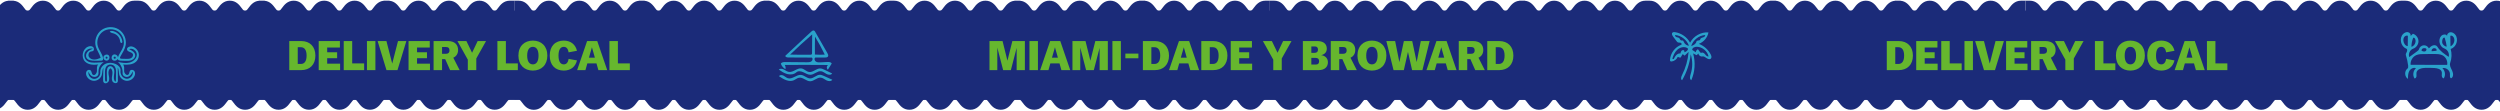
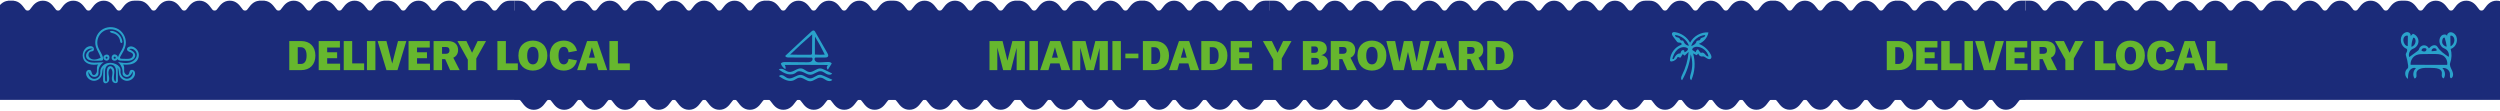
<svg xmlns="http://www.w3.org/2000/svg" width="1512" height="67" viewBox="0 0 1512 67" fill="none">
  <rect x="-145.991" y="6.409" width="1828" height="54" fill="#1B2B79" />
  <path d="M185.426 33.634C185.426 29.909 183.926 28.559 181.951 28.559H180.076V38.684H181.951C183.926 38.684 185.426 37.359 185.426 33.634ZM174.951 42.409V24.834H182.226C187.376 24.834 190.751 28.134 190.751 33.634C190.751 39.084 187.376 42.409 182.226 42.409H174.951ZM192.749 42.409V24.834H205.574V28.734H197.874V31.609L203.899 31.609V35.184H197.874V38.509H205.699V42.409H192.749ZM207.886 24.834H213.011V38.359H220.236V42.409H207.886V24.834ZM221.924 42.409V24.834H227.049V42.409H221.924ZM233.743 42.409L228.393 24.834H233.718L237.218 38.459L240.718 24.834H245.768L240.393 42.409H233.743ZM247.095 42.409V24.834L259.92 24.834V28.734L252.22 28.734V31.609H258.245V35.184H252.22V38.509H260.045V42.409H247.095ZM272.207 42.409L269.257 35.759H267.357V42.409H262.232V24.834H270.932C275.157 24.834 277.057 27.184 277.057 30.234C277.057 32.559 275.882 34.134 274.157 34.909L277.982 42.409L272.207 42.409ZM271.857 30.534C271.857 29.134 271.157 28.434 269.732 28.434H267.357V32.534H269.732C271.157 32.534 271.857 31.809 271.857 30.534ZM282.935 42.409V36.084L276.66 24.834H282.085L285.51 31.909L288.885 24.834H293.96L288.06 35.359V42.409H282.935ZM300.83 24.834H305.955V38.359H313.18V42.409H300.83V24.834ZM325.709 33.634C325.709 29.584 324.009 28.334 322.284 28.334C320.534 28.334 318.834 29.584 318.834 33.634C318.834 37.684 320.534 38.934 322.284 38.934C324.009 38.934 325.709 37.684 325.709 33.634ZM313.534 33.634C313.534 27.859 317.184 24.559 322.284 24.559C327.384 24.559 331.034 27.859 331.034 33.634C331.034 39.359 327.384 42.684 322.284 42.684C317.184 42.684 313.534 39.359 313.534 33.634ZM340.979 42.684C335.829 42.684 332.479 39.384 332.479 33.634C332.479 27.834 335.829 24.559 340.979 24.559C345.179 24.559 348.054 26.909 348.954 30.709L343.879 31.659C343.529 29.209 342.354 28.334 340.979 28.334C339.254 28.334 337.779 29.634 337.779 33.634C337.779 37.634 339.254 38.934 340.979 38.934C342.354 38.934 343.529 38.059 343.879 35.609L348.954 36.534C348.054 40.359 345.179 42.684 340.979 42.684ZM361.897 42.409L360.747 38.334L355.222 38.334L354.072 42.409H349.047L355.072 24.834H361.222L367.247 42.409H361.897ZM356.197 34.859L359.772 34.859L357.997 28.584L356.197 34.859ZM368.579 24.834H373.704V38.359H380.929V42.409H368.579V24.834Z" fill="#66B72E" />
  <path d="M1151.61 33.634C1151.61 29.909 1150.11 28.559 1148.13 28.559H1146.26V38.684H1148.13C1150.11 38.684 1151.61 37.359 1151.61 33.634ZM1141.13 42.409V24.834H1148.41C1153.56 24.834 1156.93 28.134 1156.93 33.634C1156.93 39.084 1153.56 42.409 1148.41 42.409H1141.13ZM1158.93 42.409V24.834L1171.76 24.834V28.734L1164.06 28.734V31.609H1170.08V35.184H1164.06V38.509H1171.88V42.409H1158.93ZM1174.07 24.834H1179.19V38.359H1186.42V42.409H1174.07V24.834ZM1188.11 42.409V24.834H1193.23V42.409H1188.11ZM1199.92 42.409L1194.57 24.834H1199.9L1203.4 38.459L1206.9 24.834L1211.95 24.834L1206.57 42.409H1199.92ZM1213.28 42.409V24.834H1226.1V28.734H1218.4V31.609H1224.43V35.184H1218.4V38.509H1226.23V42.409H1213.28ZM1238.39 42.409L1235.44 35.759H1233.54V42.409L1228.41 42.409V24.834H1237.11C1241.34 24.834 1243.24 27.184 1243.24 30.234C1243.24 32.559 1242.06 34.134 1240.34 34.909L1244.16 42.409H1238.39ZM1238.04 30.534C1238.04 29.134 1237.34 28.434 1235.91 28.434H1233.54V32.534H1235.91C1237.34 32.534 1238.04 31.809 1238.04 30.534ZM1249.12 42.409V36.084L1242.84 24.834H1248.27L1251.69 31.909L1255.07 24.834H1260.14L1254.24 35.359V42.409H1249.12ZM1267.01 24.834H1272.14V38.359H1279.36V42.409H1267.01V24.834ZM1291.89 33.634C1291.89 29.584 1290.19 28.334 1288.46 28.334C1286.71 28.334 1285.01 29.584 1285.01 33.634C1285.01 37.684 1286.71 38.934 1288.46 38.934C1290.19 38.934 1291.89 37.684 1291.89 33.634ZM1279.71 33.634C1279.71 27.859 1283.36 24.559 1288.46 24.559C1293.56 24.559 1297.21 27.859 1297.21 33.634C1297.21 39.359 1293.56 42.684 1288.46 42.684C1283.36 42.684 1279.71 39.359 1279.71 33.634ZM1307.16 42.684C1302.01 42.684 1298.66 39.384 1298.66 33.634C1298.66 27.834 1302.01 24.559 1307.16 24.559C1311.36 24.559 1314.23 26.909 1315.13 30.709L1310.06 31.659C1309.71 29.209 1308.53 28.334 1307.16 28.334C1305.43 28.334 1303.96 29.634 1303.96 33.634C1303.96 37.634 1305.43 38.934 1307.16 38.934C1308.53 38.934 1309.71 38.059 1310.06 35.609L1315.13 36.534C1314.23 40.359 1311.36 42.684 1307.16 42.684ZM1328.08 42.409L1326.93 38.334H1321.4L1320.25 42.409H1315.23L1321.25 24.834H1327.4L1333.43 42.409H1328.08ZM1322.38 34.859H1325.95L1324.18 28.584L1322.38 34.859ZM1334.76 24.834H1339.89V38.359H1347.11V42.409H1334.76V24.834Z" fill="#66B72E" />
  <path d="M606.696 42.409L603.171 28.784V42.409H598.446V24.834H606.346L609.296 36.709L612.271 24.834H619.846V42.409H614.871V28.959L611.371 42.409H606.696ZM622.616 42.409V24.834H627.741V42.409H622.616ZM641.935 42.409L640.785 38.334H635.26L634.11 42.409H629.085L635.11 24.834L641.26 24.834L647.285 42.409H641.935ZM636.235 34.859H639.81L638.035 28.584L636.235 34.859ZM656.867 42.409L653.342 28.784V42.409H648.617V24.834H656.517L659.467 36.709L662.442 24.834H670.017V42.409H665.042V28.959L661.542 42.409H656.867ZM672.787 42.409V24.834L677.912 24.834V42.409H672.787ZM680.627 35.234V32.409H688.502V35.234H680.627ZM701.694 33.634C701.694 29.909 700.194 28.559 698.219 28.559H696.344V38.684L698.219 38.684C700.194 38.684 701.694 37.359 701.694 33.634ZM691.219 42.409V24.834H698.494C703.644 24.834 707.019 28.134 707.019 33.634C707.019 39.084 703.644 42.409 698.494 42.409L691.219 42.409ZM719.865 42.409L718.715 38.334H713.19L712.04 42.409H707.015L713.04 24.834H719.19L725.215 42.409H719.865ZM714.165 34.859H717.74L715.965 28.584L714.165 34.859ZM737.022 33.634C737.022 29.909 735.522 28.559 733.547 28.559H731.672V38.684H733.547C735.522 38.684 737.022 37.359 737.022 33.634ZM726.547 42.409V24.834H733.822C738.972 24.834 742.347 28.134 742.347 33.634C742.347 39.084 738.972 42.409 733.822 42.409H726.547ZM744.344 42.409V24.834H757.169V28.734H749.469V31.609H755.494V35.184H749.469V38.509H757.294V42.409H744.344ZM770.077 42.409V36.084L763.802 24.834H769.227L772.652 31.909L776.027 24.834H781.102L775.202 35.359V42.409H770.077ZM787.972 42.409V24.834L796.722 24.834C800.572 24.834 802.447 26.684 802.447 29.434C802.447 31.684 801.022 32.909 798.997 33.384C800.922 33.509 803.122 34.859 803.122 37.634C803.122 40.409 801.247 42.409 797.497 42.409H787.972ZM793.097 39.034H795.872C797.147 39.034 797.797 38.359 797.797 37.059C797.797 35.759 797.147 35.009 795.697 35.009H793.097V39.034ZM793.097 31.959H795.122C796.472 31.959 797.122 31.234 797.122 30.034C797.122 28.784 796.472 28.084 795.222 28.084H793.097V31.959ZM814.817 42.409L811.867 35.759H809.967V42.409H804.842V24.834H813.542C817.767 24.834 819.667 27.184 819.667 30.234C819.667 32.559 818.492 34.134 816.767 34.909L820.592 42.409H814.817ZM814.467 30.534C814.467 29.134 813.767 28.434 812.342 28.434H809.967V32.534H812.342C813.767 32.534 814.467 31.809 814.467 30.534ZM833.163 33.634C833.163 29.584 831.463 28.334 829.738 28.334C827.988 28.334 826.288 29.584 826.288 33.634C826.288 37.684 827.988 38.934 829.738 38.934C831.463 38.934 833.163 37.684 833.163 33.634ZM820.988 33.634C820.988 27.859 824.638 24.559 829.738 24.559C834.838 24.559 838.488 27.859 838.488 33.634C838.488 39.359 834.838 42.684 829.738 42.684C824.638 42.684 820.988 39.359 820.988 33.634ZM842.81 42.409L838.46 24.834H843.785L846.335 37.584L849.06 24.834H854.11L856.81 37.559L859.285 24.834H864.635L860.285 42.409H854.035L851.535 31.384L849.035 42.409H842.81ZM875.577 42.409L874.427 38.334H868.902L867.752 42.409H862.727L868.752 24.834H874.902L880.927 42.409H875.577ZM869.877 34.859H873.452L871.677 28.584L869.877 34.859ZM892.234 42.409L889.284 35.759H887.384V42.409H882.259V24.834H890.959C895.184 24.834 897.084 27.184 897.084 30.234C897.084 32.559 895.909 34.134 894.184 34.909L898.009 42.409H892.234ZM891.884 30.534C891.884 29.134 891.184 28.434 889.759 28.434H887.384V32.534H889.759C891.184 32.534 891.884 31.809 891.884 30.534ZM909.971 33.634C909.971 29.909 908.471 28.559 906.496 28.559H904.621V38.684H906.496C908.471 38.684 909.971 37.359 909.971 33.634ZM899.496 42.409V24.834H906.771C911.921 24.834 915.296 28.134 915.296 33.634C915.296 39.084 911.921 42.409 906.771 42.409H899.496Z" fill="#66B72E" />
  <path d="M1022.9 48.529C1021.71 47.825 1022.12 46.04 1022.54 44.721C1023.77 40.89 1023.78 36.675 1022.55 32.84C1021.93 38.353 1020.13 43.733 1017.32 48.511C1016.33 47.971 1016.76 46.474 1017.27 45.465C1019.49 41.085 1020.86 36.272 1021.27 31.374C1020.45 32.154 1019.62 32.933 1018.81 33.712C1018.56 33.23 1018.04 32.893 1017.5 32.862C1017.22 33.62 1016.8 34.324 1016.25 34.917C1015.74 34.744 1015.22 34.567 1014.7 34.394C1014.08 35.873 1012.64 36.972 1011.05 37.175C1010.74 37.215 1010.38 37.206 1010.18 36.967C1010 36.768 1010 36.476 1010.01 36.21C1010.24 32.198 1013.04 28.452 1016.8 27.093C1017.35 26.898 1016.98 25.99 1016.42 25.839C1015.86 25.689 1015.23 25.866 1014.71 25.605C1014.4 25.45 1014.19 25.171 1013.98 24.896C1013.29 23.984 1012.61 23.067 1011.92 22.155C1011.39 21.456 1010.87 20.446 1011.45 19.791C1011.84 19.357 1012.52 19.37 1013.1 19.458C1016.88 20.034 1020.33 22.461 1022.16 25.826C1024.23 21.828 1028.79 19.272 1033.27 19.6C1032.7 22.709 1030.4 25.441 1027.44 26.526C1030.53 27.681 1033.15 30.024 1034.66 32.964C1035.06 33.752 1035.35 34.815 1034.72 35.439C1034.04 36.108 1032.89 35.701 1032.12 35.152C1031.34 34.607 1030.48 33.912 1029.56 34.133C1028.47 34.39 1027.27 33.465 1027.24 32.344C1026.86 32.69 1026.48 33.039 1026.1 33.385C1025.4 33.026 1024.71 32.667 1024.01 32.309C1025.52 37.627 1025.11 43.468 1022.89 48.525M1025.65 31.627C1025.63 30.825 1026.18 30.037 1026.94 29.789C1027.46 30.635 1028.08 31.423 1028.77 32.141C1029.28 31.348 1030.52 31.941 1031.11 32.676C1031.7 33.411 1032.44 34.368 1033.34 34.089C1032.6 30.914 1029.6 28.412 1026.35 28.279C1025.05 28.226 1023.42 28.881 1023.45 30.188L1025.66 31.627M1011.42 35.563C1011.7 35.617 1011.99 35.674 1012.28 35.727C1012.7 34.877 1013.13 34.014 1013.8 33.332C1014.46 32.654 1015.4 32.18 1016.34 32.318C1016.45 31.808 1016.57 31.281 1016.88 30.865C1017.19 30.449 1017.75 30.17 1018.24 30.343C1018.73 30.515 1018.95 31.264 1018.55 31.591C1019.41 31.481 1020.21 30.976 1020.68 30.241C1020.83 30.006 1020.95 29.714 1020.85 29.453C1020.77 29.24 1020.57 29.103 1020.37 28.997C1018.49 27.996 1016.06 28.629 1014.47 30.05C1012.89 31.467 1012.01 33.518 1011.41 35.563M1031.26 21.185C1027.47 21.442 1023.97 24.21 1022.83 27.85C1024.24 27.411 1025.74 26.552 1026.01 25.095C1026.18 24.166 1028.22 24.825 1028.29 23.882C1028.34 23.147 1029.23 22.841 1029.94 22.647C1030.65 22.452 1031.49 21.889 1031.26 21.19M1015.66 23.12C1016.08 23.546 1016.2 24.307 1016.77 24.467C1017.11 24.56 1017.49 24.387 1017.81 24.533C1018.12 24.675 1018.23 25.038 1018.36 25.352C1018.87 26.619 1020.12 27.557 1021.47 27.686C1020.25 24.161 1016.86 21.509 1013.16 21.168C1012.88 21.695 1013.45 22.297 1014.01 22.483C1014.58 22.669 1015.24 22.691 1015.66 23.116V23.12Z" fill="#2AA2CB" />
  <path d="M474.91 37.525C479.293 37.569 483.676 37.608 488.054 37.651C488.968 37.661 489.941 37.651 490.693 37.137C491.439 36.622 491.749 35.404 491.046 34.831C486.275 34.807 481.504 34.782 476.738 34.758C475.967 34.758 474.925 34.486 474.974 33.724C480.202 28.86 485.43 23.991 490.658 19.122C491.115 18.695 491.724 18.239 492.309 18.472C492.653 18.608 492.859 18.948 493.041 19.268C495.508 23.578 497.969 27.884 500.436 32.195C500.785 32.807 501.134 33.569 500.76 34.166C500.407 34.729 499.62 34.792 498.947 34.792L493.041 34.807C492.289 35.423 492.643 36.734 493.464 37.258C494.284 37.782 495.331 37.753 496.309 37.705C497.689 37.637 499.07 37.569 500.451 37.496C501.434 37.447 502.667 37.549 503.021 38.452C502.239 39.685 501.463 40.913 500.682 42.146C499.792 41.462 499.886 39.879 500.854 39.302C492.098 39.229 483.342 39.219 474.586 39.273C475.117 40.006 475.279 40.991 475.008 41.85C473.741 41.103 472.748 39.913 472.247 38.549C472.665 37.642 473.898 37.515 474.91 37.525ZM491.13 32.103C491.154 28.336 491.184 24.569 491.208 20.802C486.649 24.744 482.207 28.816 477.883 33.011C481.946 33.127 486.01 33.156 490.073 33.103C490.393 33.103 490.751 33.074 490.953 32.836C491.12 32.642 491.13 32.365 491.13 32.108M498.81 33.015C497.031 29.302 495.066 25.676 492.923 22.151C492.835 25.763 492.81 29.375 492.859 32.986C494.84 33.151 496.834 33.161 498.815 33.015H498.81ZM490.049 49.146C487.641 49.185 485.661 46.607 483.283 47.001C482.128 47.195 481.219 48.054 480.153 48.53C477.17 49.85 473.814 47.928 471.132 46.088C471.652 45.214 472.989 45.273 473.893 45.753C474.797 46.234 475.544 47.02 476.527 47.316C479.21 48.137 481.725 45.01 484.521 45.316C486.501 45.535 488.039 47.447 490.029 47.433C492.132 47.418 493.744 45.263 495.842 45.239C496.702 45.229 497.517 45.588 498.304 45.942L503.365 48.214C502.711 49.321 501.021 49.205 499.871 48.612C498.721 48.02 497.685 47.083 496.392 46.962C494.132 46.753 492.324 49.107 490.049 49.146ZM484.806 41.404C486.477 41.705 487.695 43.306 489.381 43.535C491.744 43.85 493.695 41.35 496.073 41.394C497.011 41.408 497.891 41.826 498.731 42.234C500.249 42.967 501.773 43.7 503.291 44.433C502.623 45.476 501.001 45.336 499.896 44.743C498.795 44.156 497.807 43.239 496.564 43.088C494.333 42.816 492.515 45.083 490.275 45.219C488.737 45.311 487.351 44.389 485.961 43.729C484.57 43.069 482.742 42.714 481.612 43.758C480.192 45.069 478.006 45.282 476.129 44.787C474.252 44.287 472.611 43.185 471.009 42.103C471.785 41.331 473.112 41.535 474.09 42.035C475.067 42.535 475.952 43.277 477.033 43.476C479.721 43.967 482.113 40.923 484.801 41.408L484.806 41.404Z" fill="#2AA2CB" />
  <path d="M1456.45 39.675C1456.19 37.539 1455.72 35.43 1455.07 33.379C1454.85 32.679 1455.33 31.98 1455.64 31.317C1455.96 30.655 1456 29.653 1455.31 29.399C1451.93 28.127 1450.86 23.023 1453.45 20.511C1454.22 19.769 1455.3 19.244 1456.35 19.456C1457.4 19.668 1458.26 20.813 1457.9 21.814L1459.34 20.41C1461.24 20.998 1462.66 22.88 1462.69 24.862C1462.73 26.844 1461.38 28.773 1459.5 29.43C1457.52 30.119 1456.38 32.584 1457.13 34.529C1458.75 33.342 1460.36 32.154 1461.97 30.962C1462.4 30.639 1462.87 30.278 1463 29.754C1463.33 28.492 1464.51 27.501 1465.81 27.395C1467.12 27.289 1468.44 28.068 1468.98 29.261C1469.69 28.545 1470.44 27.809 1471.4 27.48C1472.36 27.151 1473.58 27.363 1474.1 28.227C1475.7 30.883 1478.37 32.679 1480.96 34.386C1481.56 32.388 1480.35 30.019 1478.36 29.335C1475.42 28.323 1474.34 23.982 1476.46 21.719C1477.48 20.638 1479.77 20.468 1480.04 21.921C1479.74 20.792 1480.8 19.615 1481.97 19.504C1483.14 19.387 1484.26 20.097 1484.98 21.02C1487.17 23.818 1485.58 28.63 1482.15 29.589C1482.95 32.324 1482.86 35.308 1481.88 37.984C1481.3 39.595 1482.37 41.27 1483.1 42.823C1483.82 44.376 1483.96 46.676 1482.39 47.365C1481.5 46.967 1481.73 45.701 1481.73 44.736C1481.73 42.51 1479.28 40.645 1477.12 41.217C1478.85 42.706 1479.24 45.51 1477.98 47.413C1477.23 47.333 1476.82 46.48 1476.78 45.727C1476.75 44.98 1476.94 44.212 1476.76 43.486C1476.31 41.742 1474.1 41.244 1472.29 41.138C1470.51 41.037 1468.73 41.005 1466.95 41.037C1464.68 41.079 1461.78 41.768 1461.47 44.01C1461.37 44.678 1461.55 45.362 1461.49 46.035C1461.43 46.708 1460.99 47.45 1460.31 47.46C1459.04 45.563 1459.43 42.743 1461.17 41.26C1459.7 40.581 1457.9 41.583 1457.12 42.998C1456.35 44.413 1456.34 46.109 1456.34 47.72C1454.25 46.443 1454.07 42.987 1456.01 41.498C1456.53 41.1 1456.52 40.327 1456.44 39.675M1461.31 33.363C1459.12 34.349 1457.7 36.808 1457.94 39.187C1465.3 39.235 1472.67 39.256 1480.04 39.251C1480.5 36.967 1479.26 34.444 1477.16 33.41C1475.69 32.684 1473.97 32.669 1472.32 32.674C1470.25 32.674 1468.18 32.679 1466.11 32.684C1464.48 32.684 1462.79 32.7 1461.31 33.368M1456.28 21.655C1455.53 21.316 1454.58 21.693 1454.1 22.36C1453.61 23.028 1453.5 23.908 1453.59 24.729C1453.75 26.203 1454.73 27.771 1456.21 27.899C1456.23 25.816 1456.26 23.738 1456.28 21.655ZM1484.28 23.288C1484.01 22.244 1482.95 21.216 1481.96 21.655C1481.99 23.776 1482.02 25.895 1482.05 28.015C1483.77 27.215 1484.76 25.116 1484.28 23.288ZM1477.32 23.537C1477.07 24.189 1476.92 24.894 1477.02 25.583C1477.21 26.934 1478.42 28.074 1479.79 28.18C1479.54 26.394 1479.13 24.629 1478.57 22.917C1478.25 22.435 1477.52 22.996 1477.32 23.537ZM1460.68 23.542C1460.47 23.071 1459.92 22.594 1459.49 22.875C1458.81 24.602 1458.44 26.452 1458.42 28.312C1460.35 27.782 1461.5 25.365 1460.68 23.548M1466.21 29.118C1465.89 29.128 1465.57 29.16 1465.29 29.298C1464.77 29.552 1464.46 30.194 1464.61 30.761C1465.28 31.026 1466.01 31.291 1466.7 31.073C1467.38 30.856 1467.83 29.891 1467.32 29.399C1467.03 29.134 1466.61 29.107 1466.22 29.123M1472.62 29.218C1471.6 28.784 1470.33 29.955 1470.69 30.999C1471.66 30.898 1472.63 30.798 1473.6 30.697C1473.89 30.061 1473.35 29.213 1472.64 29.208L1472.61 29.224L1472.62 29.218Z" fill="#2AA2CB" />
  <path d="M66.841 41.28C65.679 41.919 65.471 43.505 65.657 44.814C65.844 46.123 66.287 47.469 65.908 48.736C65.529 50.002 63.796 50.939 62.863 50.002C62.34 49.475 62.325 48.645 62.346 47.906C62.41 45.575 62.474 43.239 62.532 40.908C61.749 42.286 61.989 44.015 61.498 45.521C60.869 47.437 58.938 48.853 56.917 48.879C54.896 48.906 52.929 47.544 52.251 45.644C51.942 44.776 51.905 43.744 52.438 42.988C52.971 42.233 54.187 41.961 54.843 42.605C55.552 43.302 55.344 44.654 56.166 45.213C57.312 46 58.613 44.282 58.634 42.893C58.656 41.504 58.362 39.811 59.477 38.981C56.699 39.375 53.547 39.253 51.521 37.316C48.86 34.772 49.873 29.567 53.291 28.2C54.235 27.822 55.398 27.742 56.197 28.37C56.997 28.998 57.056 30.483 56.139 30.914C55.749 31.095 55.302 31.063 54.886 31.174C53.627 31.515 53.137 33.239 53.771 34.378C54.406 35.517 55.808 36.049 57.115 36.017C58.421 35.985 59.658 35.485 60.869 34.99C60.261 32.601 58.645 30.568 57.962 28.194C56.933 24.64 58.288 20.521 61.231 18.27C64.175 16.019 68.516 15.784 71.683 17.706C74.85 19.627 76.647 23.575 76.008 27.215C75.565 29.743 74.104 31.951 72.829 34.176C72.632 34.522 72.445 34.979 72.701 35.283C72.883 35.496 73.197 35.522 73.475 35.528C74.408 35.554 75.346 35.575 76.28 35.602C77.303 35.629 78.386 35.645 79.282 35.15C80.178 34.655 80.78 33.463 80.268 32.574C79.554 31.334 77.335 31.515 76.861 30.169C76.37 28.764 78.434 27.779 79.884 28.136C81.767 28.599 83.334 30.147 83.82 32.021C84.305 33.894 83.681 36.006 82.263 37.321C80.236 39.194 77.165 39.247 74.413 39.05C75.389 40.024 75.016 41.631 75.074 43.004C75.133 44.377 76.578 45.984 77.639 45.106C78.327 44.537 78.141 43.388 78.706 42.706C79.33 41.951 80.668 42.169 81.249 42.956C81.831 43.744 81.783 44.856 81.425 45.772C80.684 47.671 78.647 48.98 76.61 48.874C74.573 48.768 72.686 47.246 72.147 45.282C71.747 43.819 72.014 42.153 71.192 40.876C71.235 43.377 71.278 45.878 71.32 48.379C71.326 48.789 71.331 49.22 71.15 49.592C70.552 50.822 68.478 50.274 67.924 49.023C67.369 47.772 67.753 46.336 67.945 44.984C68.137 43.632 67.998 41.998 66.836 41.275M59.573 42.925C59.557 43.701 59.685 44.51 59.376 45.223C58.848 46.426 57.195 46.82 55.984 46.293C54.779 45.766 53.984 44.58 53.51 43.355C53.078 45.388 54.774 47.597 56.853 47.714C58.933 47.831 60.863 45.819 60.661 43.755C60.453 41.615 61.861 39.503 63.807 38.587C65.753 37.672 68.105 37.848 70.057 38.758C71.646 39.497 73.144 41.025 72.888 42.754C72.558 44.995 74.253 47.432 76.514 47.629C78.775 47.826 80.935 45.378 80.21 43.228C79.687 44.627 78.754 46.011 77.319 46.437C75.89 46.868 74.035 45.819 74.141 44.335C74.328 41.764 73.245 39.13 71.304 37.427C73.576 37.959 75.96 38.428 78.231 37.89C80.503 37.347 82.63 35.511 82.743 33.181C82.855 30.855 80.151 28.652 78.098 29.764C79.831 30.515 81.825 31.723 81.777 33.606C81.745 34.884 80.684 35.953 79.484 36.406C78.285 36.858 76.962 36.821 75.682 36.778C74.792 36.746 73.901 36.719 73.011 36.688C72.2 36.661 71.107 36.331 71.198 35.528C70.739 36.714 68.958 37.108 68.041 36.23C67.118 35.352 67.433 33.564 68.601 33.048C69.769 32.537 71.304 33.511 71.331 34.782C71.982 32.425 73.784 30.53 74.552 28.21C75.613 25.007 74.392 21.18 71.662 19.185C68.931 17.189 64.911 17.173 62.17 19.148C59.424 21.122 58.17 24.938 59.21 28.152C60.005 30.61 61.962 32.648 62.335 35.203C62.394 35.613 62.394 36.076 62.106 36.379C61.818 36.682 61.354 36.703 60.938 36.703C59.69 36.709 58.448 36.719 57.2 36.725C55.328 36.736 53.051 36.507 52.262 34.814C51.734 33.686 52.155 32.292 52.993 31.366C53.83 30.44 55.008 29.908 56.176 29.471C54.4 29.003 52.358 29.876 51.478 31.488C50.598 33.096 50.961 35.288 52.321 36.523C53.942 38.002 56.395 37.97 58.592 37.848C59.994 37.773 61.397 37.693 62.799 37.619C60.901 38.662 59.632 40.764 59.589 42.925M63.54 48.198C63.54 48.502 63.551 48.826 63.722 49.082C63.887 49.337 64.276 49.475 64.505 49.273C64.687 49.119 64.697 48.847 64.692 48.608C64.66 47.011 64.628 45.415 64.601 43.819C64.575 42.387 64.788 40.583 66.148 40.12C67.321 39.721 68.585 40.737 68.958 41.919C69.331 43.1 69.086 44.377 68.937 45.607C68.787 46.836 68.766 48.188 69.491 49.193C69.539 49.263 69.598 49.332 69.678 49.358C69.939 49.449 70.089 49.06 70.094 48.783C70.126 47.272 70.153 45.756 70.184 44.244C70.211 42.829 70.201 41.285 69.326 40.168C68.195 38.72 65.716 38.651 64.505 40.029C63.503 41.174 63.471 42.845 63.487 44.367C63.503 45.644 63.519 46.916 63.535 48.193M69.683 34.282C69.262 34.069 68.675 34.447 68.702 34.921C68.729 35.394 69.353 35.708 69.747 35.453C70.142 35.197 70.105 34.5 69.683 34.282ZM66.361 19.089C66.948 18.589 67.822 18.647 68.569 18.85C71.39 19.616 73.624 22.192 73.987 25.087C74.024 25.374 74.024 25.709 73.8 25.895C73.528 26.124 73.08 25.954 72.883 25.661C72.686 25.363 72.659 24.991 72.6 24.64C72.28 22.628 70.75 20.856 68.798 20.249C67.918 19.978 66.868 19.855 66.361 19.089ZM62.538 34.665C62.644 33.287 64.591 32.483 65.641 33.378C66.692 34.277 66.201 36.32 64.852 36.64C63.7 36.916 62.442 35.842 62.532 34.665M64.191 35.49C64.5 35.549 64.841 35.421 65.033 35.171C65.252 34.719 64.719 34.117 64.239 34.288C63.759 34.458 63.727 35.261 64.186 35.469V35.485L64.191 35.49Z" fill="#2AA2CB" />
-   <path d="M308.346 53.409C304.511 53.409 302.555 56.038 301.262 57.778C300.122 59.31 299.786 59.6 299.141 59.6C298.496 59.6 298.16 59.31 297.02 57.778C295.727 56.038 293.774 53.409 289.936 53.409C286.098 53.409 284.146 56.038 282.852 57.778C281.712 59.31 281.377 59.6 280.732 59.6C280.087 59.6 279.751 59.31 278.614 57.778C277.321 56.038 275.368 53.409 271.53 53.409C267.692 53.409 265.739 56.035 264.446 57.778C263.306 59.31 262.97 59.6 262.325 59.6C261.68 59.6 261.344 59.31 260.204 57.778C258.911 56.038 256.958 53.412 253.123 53.412C249.288 53.412 247.332 56.038 246.039 57.781C244.899 59.313 244.563 59.602 243.918 59.602C243.273 59.602 242.937 59.313 241.8 57.781C240.599 56.163 238.82 53.778 235.491 53.453V53.415H232.098V53.453C228.766 53.778 226.99 56.163 225.789 57.781C224.649 59.313 224.313 59.602 223.668 59.602C223.023 59.602 222.687 59.313 221.547 57.781C220.254 56.041 218.301 53.412 214.463 53.412C210.625 53.412 208.672 56.041 207.379 57.781C206.239 59.313 205.903 59.602 205.258 59.602C204.613 59.602 204.277 59.313 203.14 57.781C201.847 56.041 199.894 53.412 196.056 53.412C192.218 53.412 190.265 56.038 188.972 57.781C187.832 59.313 187.497 59.602 186.854 59.602C186.212 59.602 185.874 59.313 184.734 57.781C183.441 56.041 181.488 53.415 177.653 53.415C173.818 53.415 171.862 56.041 170.569 57.783C169.429 59.316 169.093 59.605 168.448 59.605C167.803 59.605 167.467 59.316 166.33 57.783C165.128 56.166 163.352 53.781 160.021 53.456V53.415H156.627V53.453C153.296 53.778 151.52 56.163 150.318 57.781C149.178 59.313 148.842 59.602 148.197 59.602C147.552 59.602 147.216 59.313 146.076 57.781C144.783 56.041 142.83 53.412 138.992 53.412C135.154 53.412 133.201 56.041 131.908 57.781C130.768 59.313 130.433 59.602 129.788 59.602C129.143 59.602 128.807 59.313 127.67 57.781C126.377 56.041 124.424 53.412 120.586 53.412C116.748 53.412 114.795 56.038 113.502 57.781C112.362 59.313 112.026 59.602 111.381 59.602C110.736 59.602 110.4 59.313 109.26 57.781C107.967 56.041 106.014 53.415 102.179 53.415C98.344 53.415 96.388 56.044 95.095 57.783C93.955 59.316 93.619 59.605 92.974 59.605C92.329 59.605 91.993 59.316 90.853 57.783C89.56 56.044 87.608 53.418 83.772 53.418H81.151C77.316 53.418 75.36 56.047 74.067 57.786C72.927 59.319 72.591 59.608 71.946 59.608C71.301 59.608 70.965 59.319 69.825 57.786C68.532 56.047 66.579 53.418 62.741 53.418C58.903 53.418 56.95 56.047 55.657 57.786C54.517 59.319 54.182 59.608 53.536 59.608C52.891 59.608 52.556 59.319 51.419 57.786C50.126 56.047 48.173 53.418 44.335 53.418C40.497 53.418 38.544 56.044 37.251 57.786C36.111 59.319 35.775 59.608 35.13 59.608C34.485 59.608 34.149 59.319 33.009 57.786C31.716 56.047 29.763 53.42 25.928 53.42C22.093 53.42 20.137 56.047 18.844 57.789C17.704 59.322 17.368 59.611 16.723 59.611C16.078 59.611 15.742 59.322 14.605 57.789C13.403 56.171 11.624 53.787 8.296 53.462V53.423H4.903V53.462C1.571 53.787 -0.205 56.171 -1.407 57.789C-2.547 59.322 -2.882 59.611 -3.527 59.611C-4.172 59.611 -4.508 59.322 -5.648 57.789C-6.941 56.05 -8.894 53.42 -12.732 53.42C-16.57 53.42 -18.523 56.05 -19.816 57.789C-20.956 59.322 -21.292 59.611 -21.937 59.611C-22.582 59.611 -22.918 59.322 -24.055 57.789C-25.348 56.05 -27.301 53.42 -31.139 53.42C-34.977 53.42 -36.93 56.047 -38.223 57.789C-39.363 59.322 -39.699 59.611 -40.341 59.611C-40.983 59.611 -41.322 59.322 -42.462 57.789C-43.755 56.05 -45.708 53.423 -49.543 53.423C-53.378 53.423 -55.334 56.05 -56.627 57.792C-57.767 59.325 -58.102 59.614 -58.747 59.614C-59.392 59.614 -59.728 59.325 -60.865 57.792C-62.067 56.174 -63.843 53.79 -67.174 53.465V53.423H-70.568V53.462C-73.899 53.787 -75.675 56.171 -76.877 57.789C-78.017 59.322 -78.353 59.611 -78.998 59.611C-79.643 59.611 -79.979 59.322 -81.119 57.789C-82.412 56.05 -84.365 53.42 -88.203 53.42C-92.041 53.42 -93.994 56.05 -95.287 57.789C-96.427 59.322 -96.763 59.611 -97.407 59.611C-98.053 59.611 -98.388 59.322 -99.525 57.789C-100.818 56.05 -102.771 53.42 -106.609 53.42C-110.447 53.42 -112.4 56.047 -113.693 57.789C-114.833 59.322 -115.169 59.611 -115.814 59.611C-116.459 59.611 -116.795 59.322 -117.935 57.789C-119.228 56.05 -121.181 53.423 -125.016 53.423C-128.851 53.423 -130.807 56.053 -132.1 57.792C-133.24 59.325 -133.576 59.614 -134.221 59.614C-134.866 59.614 -135.202 59.325 -136.342 57.792C-137.582 56.035 -139.535 53.409 -143.37 53.409H-145.991V60.221H-143.37C-142.728 60.221 -142.389 60.511 -141.249 62.043C-139.956 63.782 -138.003 66.409 -134.168 66.409C-130.333 66.409 -128.377 63.782 -127.084 62.04C-125.944 60.508 -125.608 60.218 -124.966 60.218C-124.324 60.218 -123.985 60.508 -122.845 62.04C-121.552 63.779 -119.599 66.406 -115.764 66.406C-111.929 66.406 -109.973 63.779 -108.683 62.037C-107.543 60.505 -107.207 60.215 -106.562 60.215C-105.917 60.215 -105.581 60.505 -104.441 62.037C-103.148 63.776 -101.195 66.406 -97.36 66.406C-93.525 66.406 -91.57 63.779 -90.276 62.037C-89.136 60.505 -88.801 60.215 -88.156 60.215C-87.51 60.215 -87.175 60.505 -86.035 62.037C-84.742 63.776 -82.789 66.406 -78.951 66.406C-75.113 66.406 -73.16 63.779 -71.867 62.037C-70.727 60.505 -70.391 60.215 -69.746 60.215H-67.899C-67.257 60.215 -66.918 60.505 -65.778 62.037C-64.485 63.776 -62.532 66.403 -58.697 66.403C-54.862 66.403 -52.906 63.776 -51.613 62.034C-50.473 60.502 -50.138 60.212 -49.492 60.212C-48.847 60.212 -48.512 60.502 -47.372 62.034C-46.079 63.773 -44.126 66.4 -40.291 66.4C-36.456 66.4 -34.5 63.773 -33.207 62.031C-32.067 60.499 -31.731 60.209 -31.086 60.209C-30.441 60.209 -30.105 60.499 -28.965 62.031C-27.672 63.77 -25.719 66.4 -21.884 66.4C-18.049 66.4 -16.093 63.773 -14.8 62.031C-13.66 60.499 -13.324 60.209 -12.679 60.209C-12.034 60.209 -11.698 60.499 -10.558 62.031C-9.265 63.77 -7.312 66.397 -3.474 66.397C0.364 66.397 2.317 63.767 3.61 62.028C4.75 60.496 5.085 60.206 5.73 60.206H7.577C8.219 60.206 8.558 60.496 9.698 62.028C10.991 63.767 12.944 66.394 16.779 66.394C20.614 66.394 22.57 63.767 23.863 62.025C25.003 60.493 25.339 60.203 25.981 60.203C26.623 60.203 26.962 60.493 28.102 62.025C29.395 63.764 31.348 66.391 35.183 66.391C39.018 66.391 40.974 63.764 42.264 62.022C43.404 60.49 43.74 60.2 44.385 60.2C45.03 60.2 45.366 60.49 46.503 62.022C47.796 63.761 49.748 66.391 53.587 66.391C57.425 66.391 59.377 63.764 60.671 62.022C61.81 60.49 62.146 60.2 62.791 60.2C63.436 60.2 63.772 60.49 64.912 62.022C66.205 63.761 68.158 66.388 71.993 66.388C75.828 66.388 77.784 63.761 79.077 62.019C80.217 60.487 80.553 60.197 81.198 60.197H83.82C84.462 60.197 84.8 60.487 85.94 62.019C87.233 63.758 89.186 66.385 93.021 66.385C96.856 66.385 98.812 63.758 100.105 62.016C101.245 60.484 101.581 60.194 102.223 60.194C102.865 60.194 103.204 60.484 104.344 62.016C105.637 63.755 107.59 66.382 111.425 66.382C115.26 66.382 117.216 63.755 118.506 62.013C119.646 60.481 119.982 60.191 120.627 60.191C121.272 60.191 121.608 60.481 122.748 62.013C124.041 63.752 125.994 66.382 129.829 66.382C133.664 66.382 135.62 63.755 136.913 62.013C138.053 60.481 138.389 60.191 139.034 60.191C139.679 60.191 140.014 60.481 141.154 62.013C142.448 63.752 144.4 66.382 148.238 66.382C152.076 66.382 154.029 63.755 155.322 62.013C156.462 60.481 156.798 60.191 157.443 60.191H159.29C159.932 60.191 160.271 60.481 161.411 62.013C162.704 63.752 164.657 66.379 168.492 66.379C172.327 66.379 174.283 63.752 175.576 62.01C176.716 60.478 177.052 60.188 177.697 60.188C178.342 60.188 178.678 60.478 179.818 62.01C181.111 63.749 183.064 66.376 186.899 66.376C190.734 66.376 192.69 63.749 193.983 62.007C195.123 60.475 195.458 60.185 196.103 60.185C196.749 60.185 197.084 60.475 198.224 62.007C199.517 63.747 201.47 66.376 205.305 66.376C209.14 66.376 211.096 63.749 212.389 62.007C213.529 60.475 213.865 60.185 214.51 60.185C215.155 60.185 215.491 60.475 216.631 62.007C217.924 63.747 219.877 66.373 223.715 66.373C227.553 66.373 229.506 63.744 230.799 62.004C231.939 60.472 232.275 60.182 232.92 60.182H234.767C235.409 60.182 235.747 60.472 236.887 62.004C238.18 63.744 240.133 66.37 243.968 66.37C247.803 66.37 249.759 63.744 251.052 62.001C252.192 60.469 252.528 60.179 253.17 60.179C253.812 60.179 254.151 60.469 255.291 62.001C256.584 63.741 258.537 66.367 262.372 66.367C266.207 66.367 268.163 63.741 269.453 61.998C270.593 60.466 270.929 60.176 271.574 60.176C272.219 60.176 272.555 60.466 273.692 61.998C274.985 63.738 276.938 66.367 280.776 66.367C284.614 66.367 286.567 63.741 287.86 61.998C289 60.466 289.336 60.176 289.981 60.176C290.626 60.176 290.961 60.466 292.101 61.998C293.395 63.738 295.347 66.364 299.182 66.364C303.018 66.364 304.973 63.738 306.267 61.995C307.406 60.463 307.742 60.173 308.387 60.173H311.009V53.409H308.387H308.346Z" fill="#1B2B79" />
  <path d="M765.346 53.409C761.511 53.409 759.555 56.038 758.262 57.778C757.122 59.31 756.786 59.6 756.141 59.6C755.496 59.6 755.16 59.31 754.02 57.778C752.727 56.038 750.774 53.409 746.936 53.409C743.098 53.409 741.146 56.038 739.852 57.778C738.712 59.31 738.377 59.6 737.732 59.6C737.087 59.6 736.751 59.31 735.614 57.778C734.321 56.038 732.368 53.409 728.53 53.409C724.692 53.409 722.739 56.035 721.446 57.778C720.306 59.31 719.97 59.6 719.325 59.6C718.68 59.6 718.344 59.31 717.204 57.778C715.911 56.038 713.958 53.412 710.123 53.412C706.288 53.412 704.332 56.038 703.039 57.781C701.899 59.313 701.563 59.602 700.918 59.602C700.273 59.602 699.937 59.313 698.8 57.781C697.599 56.163 695.82 53.778 692.491 53.453V53.415H689.098V53.453C685.766 53.778 683.99 56.163 682.789 57.781C681.649 59.313 681.313 59.602 680.668 59.602C680.023 59.602 679.687 59.313 678.547 57.781C677.254 56.041 675.301 53.412 671.463 53.412C667.625 53.412 665.672 56.041 664.379 57.781C663.239 59.313 662.903 59.602 662.258 59.602C661.613 59.602 661.277 59.313 660.14 57.781C658.847 56.041 656.894 53.412 653.056 53.412C649.218 53.412 647.265 56.038 645.972 57.781C644.832 59.313 644.497 59.602 643.854 59.602C643.212 59.602 642.874 59.313 641.734 57.781C640.441 56.041 638.488 53.415 634.653 53.415C630.818 53.415 628.862 56.041 627.569 57.783C626.429 59.316 626.093 59.605 625.448 59.605C624.803 59.605 624.467 59.316 623.33 57.783C622.128 56.166 620.352 53.781 617.021 53.456V53.415H613.627V53.453C610.296 53.778 608.52 56.163 607.318 57.781C606.178 59.313 605.842 59.602 605.197 59.602C604.552 59.602 604.216 59.313 603.076 57.781C601.783 56.041 599.83 53.412 595.992 53.412C592.154 53.412 590.201 56.041 588.908 57.781C587.768 59.313 587.433 59.602 586.788 59.602C586.143 59.602 585.807 59.313 584.67 57.781C583.377 56.041 581.424 53.412 577.586 53.412C573.748 53.412 571.795 56.038 570.502 57.781C569.362 59.313 569.026 59.602 568.381 59.602C567.736 59.602 567.4 59.313 566.26 57.781C564.967 56.041 563.014 53.415 559.179 53.415C555.344 53.415 553.388 56.044 552.095 57.783C550.955 59.316 550.619 59.605 549.974 59.605C549.329 59.605 548.993 59.316 547.854 57.783C546.56 56.044 544.608 53.418 540.772 53.418H538.151C534.316 53.418 532.36 56.047 531.067 57.786C529.927 59.319 529.591 59.608 528.946 59.608C528.301 59.608 527.965 59.319 526.825 57.786C525.532 56.047 523.579 53.418 519.741 53.418C515.903 53.418 513.95 56.047 512.657 57.786C511.517 59.319 511.182 59.608 510.536 59.608C509.891 59.608 509.556 59.319 508.419 57.786C507.126 56.047 505.173 53.418 501.335 53.418C497.497 53.418 495.544 56.044 494.251 57.786C493.111 59.319 492.775 59.608 492.13 59.608C491.485 59.608 491.149 59.319 490.009 57.786C488.716 56.047 486.763 53.42 482.928 53.42C479.093 53.42 477.137 56.047 475.844 57.789C474.704 59.322 474.368 59.611 473.723 59.611C473.078 59.611 472.742 59.322 471.605 57.789C470.404 56.171 468.624 53.787 465.296 53.462V53.423H461.903V53.462C458.571 53.787 456.795 56.171 455.593 57.789C454.453 59.322 454.118 59.611 453.473 59.611C452.828 59.611 452.492 59.322 451.352 57.789C450.059 56.05 448.106 53.42 444.268 53.42C440.43 53.42 438.477 56.05 437.184 57.789C436.044 59.322 435.708 59.611 435.063 59.611C434.418 59.611 434.082 59.322 432.945 57.789C431.652 56.05 429.699 53.42 425.861 53.42C422.023 53.42 420.07 56.047 418.777 57.789C417.637 59.322 417.301 59.611 416.659 59.611C416.017 59.611 415.678 59.322 414.539 57.789C413.245 56.05 411.293 53.423 407.457 53.423C403.622 53.423 401.667 56.05 400.373 57.792C399.234 59.325 398.898 59.614 398.253 59.614C397.608 59.614 397.272 59.325 396.135 57.792C394.933 56.174 393.157 53.79 389.825 53.465V53.423H386.432V53.462C383.101 53.787 381.325 56.171 380.123 57.789C378.983 59.322 378.647 59.611 378.002 59.611C377.357 59.611 377.021 59.322 375.881 57.789C374.588 56.05 372.635 53.42 368.797 53.42C364.959 53.42 363.006 56.05 361.713 57.789C360.573 59.322 360.238 59.611 359.592 59.611C358.947 59.611 358.612 59.322 357.475 57.789C356.182 56.05 354.229 53.42 350.391 53.42C346.553 53.42 344.6 56.047 343.307 57.789C342.167 59.322 341.831 59.611 341.186 59.611C340.541 59.611 340.205 59.322 339.065 57.789C337.772 56.05 335.819 53.423 331.984 53.423C328.149 53.423 326.193 56.053 324.9 57.792C323.76 59.325 323.424 59.614 322.779 59.614C322.134 59.614 321.798 59.325 320.658 57.792C319.418 56.035 317.465 53.409 313.63 53.409H311.009V60.221H313.63C314.272 60.221 314.611 60.511 315.751 62.043C317.044 63.782 318.997 66.409 322.832 66.409C326.667 66.409 328.623 63.782 329.916 62.04C331.056 60.508 331.392 60.218 332.034 60.218C332.676 60.218 333.015 60.508 334.155 62.04C335.448 63.779 337.401 66.406 341.236 66.406C345.071 66.406 347.027 63.779 348.317 62.037C349.457 60.505 349.793 60.215 350.438 60.215C351.083 60.215 351.419 60.505 352.559 62.037C353.852 63.776 355.805 66.406 359.64 66.406C363.475 66.406 365.431 63.779 366.724 62.037C367.864 60.505 368.199 60.215 368.844 60.215C369.489 60.215 369.825 60.505 370.965 62.037C372.258 63.776 374.211 66.406 378.049 66.406C381.887 66.406 383.84 63.779 385.133 62.037C386.273 60.505 386.609 60.215 387.254 60.215H389.101C389.743 60.215 390.082 60.505 391.222 62.037C392.515 63.776 394.468 66.403 398.303 66.403C402.138 66.403 404.094 63.776 405.387 62.034C406.527 60.502 406.862 60.212 407.508 60.212C408.153 60.212 408.488 60.502 409.628 62.034C410.921 63.773 412.874 66.4 416.709 66.4C420.544 66.4 422.5 63.773 423.793 62.031C424.933 60.499 425.269 60.209 425.914 60.209C426.559 60.209 426.895 60.499 428.035 62.031C429.328 63.77 431.281 66.4 435.116 66.4C438.951 66.4 440.907 63.773 442.2 62.031C443.34 60.499 443.676 60.209 444.321 60.209C444.966 60.209 445.302 60.499 446.442 62.031C447.735 63.77 449.688 66.397 453.526 66.397C457.364 66.397 459.317 63.767 460.61 62.028C461.75 60.496 462.085 60.206 462.73 60.206H464.577C465.219 60.206 465.558 60.496 466.698 62.028C467.991 63.767 469.944 66.394 473.779 66.394C477.614 66.394 479.57 63.767 480.863 62.025C482.003 60.493 482.339 60.203 482.981 60.203C483.623 60.203 483.962 60.493 485.102 62.025C486.395 63.764 488.348 66.391 492.183 66.391C496.018 66.391 497.974 63.764 499.264 62.022C500.404 60.49 500.74 60.2 501.385 60.2C502.03 60.2 502.366 60.49 503.503 62.022C504.796 63.761 506.749 66.391 510.587 66.391C514.425 66.391 516.377 63.764 517.671 62.022C518.811 60.49 519.146 60.2 519.791 60.2C520.436 60.2 520.772 60.49 521.912 62.022C523.205 63.761 525.158 66.388 528.993 66.388C532.828 66.388 534.784 63.761 536.077 62.019C537.217 60.487 537.553 60.197 538.198 60.197H540.82C541.462 60.197 541.8 60.487 542.94 62.019C544.233 63.758 546.186 66.385 550.021 66.385C553.857 66.385 555.812 63.758 557.105 62.016C558.245 60.484 558.581 60.194 559.223 60.194C559.865 60.194 560.204 60.484 561.344 62.016C562.637 63.755 564.59 66.382 568.425 66.382C572.26 66.382 574.216 63.755 575.506 62.013C576.646 60.481 576.982 60.191 577.627 60.191C578.272 60.191 578.608 60.481 579.748 62.013C581.041 63.752 582.994 66.382 586.829 66.382C590.664 66.382 592.62 63.755 593.913 62.013C595.053 60.481 595.389 60.191 596.034 60.191C596.679 60.191 597.014 60.481 598.154 62.013C599.448 63.752 601.4 66.382 605.238 66.382C609.076 66.382 611.029 63.755 612.322 62.013C613.462 60.481 613.798 60.191 614.443 60.191H616.29C616.932 60.191 617.271 60.481 618.411 62.013C619.704 63.752 621.657 66.379 625.492 66.379C629.327 66.379 631.283 63.752 632.576 62.01C633.716 60.478 634.052 60.188 634.697 60.188C635.342 60.188 635.678 60.478 636.818 62.01C638.111 63.749 640.064 66.376 643.899 66.376C647.734 66.376 649.69 63.749 650.983 62.007C652.123 60.475 652.458 60.185 653.103 60.185C653.749 60.185 654.084 60.475 655.224 62.007C656.517 63.747 658.47 66.376 662.305 66.376C666.14 66.376 668.096 63.749 669.389 62.007C670.529 60.475 670.865 60.185 671.51 60.185C672.155 60.185 672.491 60.475 673.631 62.007C674.924 63.747 676.877 66.373 680.715 66.373C684.553 66.373 686.506 63.744 687.799 62.004C688.939 60.472 689.275 60.182 689.92 60.182H691.767C692.409 60.182 692.747 60.472 693.887 62.004C695.18 63.744 697.133 66.37 700.968 66.37C704.803 66.37 706.759 63.744 708.052 62.001C709.192 60.469 709.528 60.179 710.17 60.179C710.812 60.179 711.151 60.469 712.291 62.001C713.584 63.741 715.537 66.367 719.372 66.367C723.207 66.367 725.163 63.741 726.453 61.998C727.593 60.466 727.929 60.176 728.574 60.176C729.219 60.176 729.555 60.466 730.692 61.998C731.985 63.738 733.938 66.367 737.776 66.367C741.614 66.367 743.567 63.741 744.86 61.998C746 60.466 746.336 60.176 746.981 60.176C747.626 60.176 747.961 60.466 749.101 61.998C750.395 63.738 752.347 66.364 756.182 66.364C760.018 66.364 761.973 63.738 763.267 61.995C764.406 60.463 764.742 60.173 765.387 60.173H768.009V53.409H765.387H765.346Z" fill="#1B2B79" />
  <path d="M308.346 0.409C304.511 0.409 302.555 3.038 301.262 4.778C300.122 6.31 299.786 6.6 299.141 6.6C298.496 6.6 298.16 6.31 297.02 4.778C295.727 3.038 293.774 0.409 289.936 0.409C286.098 0.409 284.146 3.038 282.852 4.778C281.712 6.31 281.377 6.6 280.732 6.6C280.087 6.6 279.751 6.31 278.614 4.778C277.321 3.038 275.368 0.409 271.53 0.409C267.692 0.409 265.739 3.035 264.446 4.778C263.306 6.31 262.97 6.6 262.325 6.6C261.68 6.6 261.344 6.31 260.204 4.778C258.911 3.038 256.958 0.412 253.123 0.412C249.288 0.412 247.332 3.038 246.039 4.78C244.899 6.313 244.563 6.603 243.918 6.603C243.273 6.603 242.937 6.313 241.8 4.78C240.599 3.163 238.82 0.778 235.491 0.453V0.415H232.098V0.453C228.766 0.778 226.99 3.163 225.789 4.78C224.649 6.313 224.313 6.603 223.668 6.603C223.023 6.603 222.687 6.313 221.547 4.78C220.254 3.041 218.301 0.412 214.463 0.412C210.625 0.412 208.672 3.041 207.379 4.78C206.239 6.313 205.903 6.603 205.258 6.603C204.613 6.603 204.277 6.313 203.14 4.78C201.847 3.041 199.894 0.412 196.056 0.412C192.218 0.412 190.265 3.038 188.972 4.78C187.832 6.313 187.497 6.603 186.854 6.603C186.212 6.603 185.874 6.313 184.734 4.78C183.441 3.041 181.488 0.415 177.653 0.415C173.818 0.415 171.862 3.041 170.569 4.783C169.429 6.316 169.093 6.606 168.448 6.606C167.803 6.606 167.467 6.316 166.33 4.783C165.128 3.165 163.352 0.781 160.021 0.456V0.415H156.627V0.453C153.296 0.778 151.52 3.163 150.318 4.78C149.178 6.313 148.842 6.603 148.197 6.603C147.552 6.603 147.216 6.313 146.076 4.78C144.783 3.041 142.83 0.412 138.992 0.412C135.154 0.412 133.201 3.041 131.908 4.78C130.768 6.313 130.433 6.603 129.788 6.603C129.143 6.603 128.807 6.313 127.67 4.78C126.377 3.041 124.424 0.412 120.586 0.412C116.748 0.412 114.795 3.038 113.502 4.78C112.362 6.313 112.026 6.603 111.381 6.603C110.736 6.603 110.4 6.313 109.26 4.78C107.967 3.041 106.014 0.415 102.179 0.415C98.344 0.415 96.388 3.044 95.095 4.783C93.955 6.316 93.619 6.606 92.974 6.606C92.329 6.606 91.993 6.316 90.853 4.783C89.56 3.044 87.608 0.418 83.772 0.418H81.151C77.316 0.418 75.36 3.047 74.067 4.786C72.927 6.319 72.591 6.608 71.946 6.608C71.301 6.608 70.965 6.319 69.825 4.786C68.532 3.047 66.579 0.418 62.741 0.418C58.903 0.418 56.95 3.047 55.657 4.786C54.517 6.319 54.182 6.608 53.536 6.608C52.891 6.608 52.556 6.319 51.419 4.786C50.126 3.047 48.173 0.418 44.335 0.418C40.497 0.418 38.544 3.044 37.251 4.786C36.111 6.319 35.775 6.608 35.13 6.608C34.485 6.608 34.149 6.319 33.009 4.786C31.716 3.047 29.763 0.421 25.928 0.421C22.093 0.421 20.137 3.047 18.844 4.789C17.704 6.322 17.368 6.611 16.723 6.611C16.078 6.611 15.742 6.322 14.605 4.789C13.403 3.171 11.624 0.787 8.296 0.462V0.423L4.903 0.423V0.462C1.571 0.787 -0.205 3.171 -1.407 4.789C-2.547 6.322 -2.882 6.611 -3.527 6.611C-4.172 6.611 -4.508 6.322 -5.648 4.789C-6.941 3.05 -8.894 0.421 -12.732 0.421C-16.57 0.421 -18.523 3.05 -19.816 4.789C-20.956 6.322 -21.292 6.611 -21.937 6.611C-22.582 6.611 -22.918 6.322 -24.055 4.789C-25.348 3.05 -27.301 0.421 -31.139 0.421C-34.977 0.421 -36.93 3.047 -38.223 4.789C-39.363 6.322 -39.699 6.611 -40.341 6.611C-40.983 6.611 -41.322 6.322 -42.462 4.789C-43.755 3.05 -45.708 0.423 -49.543 0.423C-53.378 0.423 -55.334 3.05 -56.627 4.792C-57.767 6.324 -58.102 6.614 -58.747 6.614C-59.392 6.614 -59.728 6.324 -60.865 4.792C-62.067 3.174 -63.843 0.79 -67.174 0.465V0.423L-70.568 0.423V0.462C-73.899 0.787 -75.675 3.171 -76.877 4.789C-78.017 6.322 -78.353 6.611 -78.998 6.611C-79.643 6.611 -79.979 6.322 -81.119 4.789C-82.412 3.05 -84.365 0.421 -88.203 0.421C-92.041 0.421 -93.994 3.05 -95.287 4.789C-96.427 6.322 -96.763 6.611 -97.407 6.611C-98.053 6.611 -98.388 6.322 -99.525 4.789C-100.818 3.05 -102.771 0.421 -106.609 0.421C-110.447 0.421 -112.4 3.047 -113.693 4.789C-114.833 6.322 -115.169 6.611 -115.814 6.611C-116.459 6.611 -116.795 6.322 -117.935 4.789C-119.228 3.05 -121.181 0.423 -125.016 0.423C-128.851 0.423 -130.807 3.053 -132.1 4.792C-133.24 6.324 -133.576 6.614 -134.221 6.614C-134.866 6.614 -135.202 6.324 -136.342 4.792C-137.582 3.035 -139.535 0.409 -143.37 0.409L-145.991 0.409V7.221H-143.37C-142.728 7.221 -142.389 7.511 -141.249 9.043C-139.956 10.782 -138.003 13.409 -134.168 13.409C-130.333 13.409 -128.377 10.782 -127.084 9.04C-125.944 7.508 -125.608 7.218 -124.966 7.218C-124.324 7.218 -123.985 7.508 -122.845 9.04C-121.552 10.779 -119.599 13.406 -115.764 13.406C-111.929 13.406 -109.973 10.779 -108.683 9.037C-107.543 7.505 -107.207 7.215 -106.562 7.215C-105.917 7.215 -105.581 7.505 -104.441 9.037C-103.148 10.776 -101.195 13.406 -97.36 13.406C-93.525 13.406 -91.57 10.779 -90.276 9.037C-89.136 7.505 -88.801 7.215 -88.156 7.215C-87.51 7.215 -87.175 7.505 -86.035 9.037C-84.742 10.776 -82.789 13.406 -78.951 13.406C-75.113 13.406 -73.16 10.779 -71.867 9.037C-70.727 7.505 -70.391 7.215 -69.746 7.215H-67.899C-67.257 7.215 -66.918 7.505 -65.778 9.037C-64.485 10.776 -62.532 13.403 -58.697 13.403C-54.862 13.403 -52.906 10.776 -51.613 9.034C-50.473 7.502 -50.138 7.212 -49.492 7.212C-48.847 7.212 -48.512 7.502 -47.372 9.034C-46.079 10.773 -44.126 13.4 -40.291 13.4C-36.456 13.4 -34.5 10.773 -33.207 9.031C-32.067 7.499 -31.731 7.209 -31.086 7.209C-30.441 7.209 -30.105 7.499 -28.965 9.031C-27.672 10.77 -25.719 13.4 -21.884 13.4C-18.049 13.4 -16.093 10.773 -14.8 9.031C-13.66 7.499 -13.324 7.209 -12.679 7.209C-12.034 7.209 -11.698 7.499 -10.558 9.031C-9.265 10.77 -7.312 13.397 -3.474 13.397C0.364 13.397 2.317 10.767 3.61 9.028C4.75 7.496 5.085 7.206 5.73 7.206H7.577C8.219 7.206 8.558 7.496 9.698 9.028C10.991 10.767 12.944 13.394 16.779 13.394C20.614 13.394 22.57 10.767 23.863 9.025C25.003 7.493 25.339 7.203 25.981 7.203C26.623 7.203 26.962 7.493 28.102 9.025C29.395 10.764 31.348 13.391 35.183 13.391C39.018 13.391 40.974 10.764 42.264 9.022C43.404 7.49 43.74 7.2 44.385 7.2C45.03 7.2 45.366 7.49 46.503 9.022C47.796 10.761 49.748 13.391 53.587 13.391C57.425 13.391 59.377 10.764 60.671 9.022C61.81 7.49 62.146 7.2 62.791 7.2C63.436 7.2 63.772 7.49 64.912 9.022C66.205 10.761 68.158 13.388 71.993 13.388C75.828 13.388 77.784 10.761 79.077 9.019C80.217 7.487 80.553 7.197 81.198 7.197H83.82C84.462 7.197 84.8 7.487 85.94 9.019C87.233 10.758 89.186 13.385 93.021 13.385C96.856 13.385 98.812 10.758 100.105 9.016C101.245 7.484 101.581 7.194 102.223 7.194C102.865 7.194 103.204 7.484 104.344 9.016C105.637 10.755 107.59 13.382 111.425 13.382C115.26 13.382 117.216 10.755 118.506 9.013C119.646 7.481 119.982 7.191 120.627 7.191C121.272 7.191 121.608 7.481 122.748 9.013C124.041 10.752 125.994 13.382 129.829 13.382C133.664 13.382 135.62 10.755 136.913 9.013C138.053 7.481 138.389 7.191 139.034 7.191C139.679 7.191 140.014 7.481 141.154 9.013C142.448 10.752 144.4 13.382 148.238 13.382C152.076 13.382 154.029 10.755 155.322 9.013C156.462 7.481 156.798 7.191 157.443 7.191H159.29C159.932 7.191 160.271 7.481 161.411 9.013C162.704 10.752 164.657 13.379 168.492 13.379C172.327 13.379 174.283 10.752 175.576 9.01C176.716 7.478 177.052 7.188 177.697 7.188C178.342 7.188 178.678 7.478 179.818 9.01C181.111 10.749 183.064 13.376 186.899 13.376C190.734 13.376 192.69 10.749 193.983 9.007C195.123 7.475 195.458 7.185 196.103 7.185C196.749 7.185 197.084 7.475 198.224 9.007C199.517 10.747 201.47 13.376 205.305 13.376C209.14 13.376 211.096 10.749 212.389 9.007C213.529 7.475 213.865 7.185 214.51 7.185C215.155 7.185 215.491 7.475 216.631 9.007C217.924 10.747 219.877 13.373 223.715 13.373C227.553 13.373 229.506 10.744 230.799 9.004C231.939 7.472 232.275 7.182 232.92 7.182H234.767C235.409 7.182 235.747 7.472 236.887 9.004C238.18 10.744 240.133 13.37 243.968 13.37C247.803 13.37 249.759 10.744 251.052 9.001C252.192 7.469 252.528 7.179 253.17 7.179C253.812 7.179 254.151 7.469 255.291 9.001C256.584 10.741 258.537 13.367 262.372 13.367C266.207 13.367 268.163 10.741 269.453 8.998C270.593 7.466 270.929 7.176 271.574 7.176C272.219 7.176 272.555 7.466 273.692 8.998C274.985 10.738 276.938 13.367 280.776 13.367C284.614 13.367 286.567 10.741 287.86 8.998C289 7.466 289.336 7.176 289.981 7.176C290.626 7.176 290.961 7.466 292.101 8.998C293.395 10.738 295.347 13.364 299.182 13.364C303.018 13.364 304.973 10.738 306.267 8.995C307.406 7.463 307.742 7.173 308.387 7.173H311.009V0.409H308.387H308.346Z" fill="#1B2B79" />
  <path d="M765.346 0.409C761.511 0.409 759.555 3.038 758.262 4.778C757.122 6.31 756.786 6.6 756.141 6.6C755.496 6.6 755.16 6.31 754.02 4.778C752.727 3.038 750.774 0.409 746.936 0.409C743.098 0.409 741.146 3.038 739.852 4.778C738.712 6.31 738.377 6.6 737.732 6.6C737.087 6.6 736.751 6.31 735.614 4.778C734.321 3.038 732.368 0.409 728.53 0.409C724.692 0.409 722.739 3.035 721.446 4.778C720.306 6.31 719.97 6.6 719.325 6.6C718.68 6.6 718.344 6.31 717.204 4.778C715.911 3.038 713.958 0.412 710.123 0.412C706.288 0.412 704.332 3.038 703.039 4.78C701.899 6.313 701.563 6.603 700.918 6.603C700.273 6.603 699.937 6.313 698.8 4.78C697.599 3.163 695.82 0.778 692.491 0.453V0.415H689.098V0.453C685.766 0.778 683.99 3.163 682.789 4.78C681.649 6.313 681.313 6.603 680.668 6.603C680.023 6.603 679.687 6.313 678.547 4.78C677.254 3.041 675.301 0.412 671.463 0.412C667.625 0.412 665.672 3.041 664.379 4.78C663.239 6.313 662.903 6.603 662.258 6.603C661.613 6.603 661.277 6.313 660.14 4.78C658.847 3.041 656.894 0.412 653.056 0.412C649.218 0.412 647.265 3.038 645.972 4.78C644.832 6.313 644.497 6.603 643.854 6.603C643.212 6.603 642.874 6.313 641.734 4.78C640.441 3.041 638.488 0.415 634.653 0.415C630.818 0.415 628.862 3.041 627.569 4.783C626.429 6.316 626.093 6.606 625.448 6.606C624.803 6.606 624.467 6.316 623.33 4.783C622.128 3.165 620.352 0.781 617.021 0.456V0.415H613.627V0.453C610.296 0.778 608.52 3.163 607.318 4.78C606.178 6.313 605.842 6.603 605.197 6.603C604.552 6.603 604.216 6.313 603.076 4.78C601.783 3.041 599.83 0.412 595.992 0.412C592.154 0.412 590.201 3.041 588.908 4.78C587.768 6.313 587.433 6.603 586.788 6.603C586.143 6.603 585.807 6.313 584.67 4.78C583.377 3.041 581.424 0.412 577.586 0.412C573.748 0.412 571.795 3.038 570.502 4.78C569.362 6.313 569.026 6.603 568.381 6.603C567.736 6.603 567.4 6.313 566.26 4.78C564.967 3.041 563.014 0.415 559.179 0.415C555.344 0.415 553.388 3.044 552.095 4.783C550.955 6.316 550.619 6.606 549.974 6.606C549.329 6.606 548.993 6.316 547.854 4.783C546.56 3.044 544.608 0.418 540.772 0.418H538.151C534.316 0.418 532.36 3.047 531.067 4.786C529.927 6.319 529.591 6.608 528.946 6.608C528.301 6.608 527.965 6.319 526.825 4.786C525.532 3.047 523.579 0.418 519.741 0.418C515.903 0.418 513.95 3.047 512.657 4.786C511.517 6.319 511.182 6.608 510.536 6.608C509.891 6.608 509.556 6.319 508.419 4.786C507.126 3.047 505.173 0.418 501.335 0.418C497.497 0.418 495.544 3.044 494.251 4.786C493.111 6.319 492.775 6.608 492.13 6.608C491.485 6.608 491.149 6.319 490.009 4.786C488.716 3.047 486.763 0.421 482.928 0.421C479.093 0.421 477.137 3.047 475.844 4.789C474.704 6.322 474.368 6.611 473.723 6.611C473.078 6.611 472.742 6.322 471.605 4.789C470.404 3.171 468.624 0.787 465.296 0.462V0.423L461.903 0.423V0.462C458.571 0.787 456.795 3.171 455.593 4.789C454.453 6.322 454.118 6.611 453.473 6.611C452.828 6.611 452.492 6.322 451.352 4.789C450.059 3.05 448.106 0.421 444.268 0.421C440.43 0.421 438.477 3.05 437.184 4.789C436.044 6.322 435.708 6.611 435.063 6.611C434.418 6.611 434.082 6.322 432.945 4.789C431.652 3.05 429.699 0.421 425.861 0.421C422.023 0.421 420.07 3.047 418.777 4.789C417.637 6.322 417.301 6.611 416.659 6.611C416.017 6.611 415.678 6.322 414.539 4.789C413.245 3.05 411.293 0.423 407.457 0.423C403.622 0.423 401.667 3.05 400.373 4.792C399.234 6.324 398.898 6.614 398.253 6.614C397.608 6.614 397.272 6.324 396.135 4.792C394.933 3.174 393.157 0.79 389.825 0.465V0.423L386.432 0.423V0.462C383.101 0.787 381.325 3.171 380.123 4.789C378.983 6.322 378.647 6.611 378.002 6.611C377.357 6.611 377.021 6.322 375.881 4.789C374.588 3.05 372.635 0.421 368.797 0.421C364.959 0.421 363.006 3.05 361.713 4.789C360.573 6.322 360.238 6.611 359.592 6.611C358.947 6.611 358.612 6.322 357.475 4.789C356.182 3.05 354.229 0.421 350.391 0.421C346.553 0.421 344.6 3.047 343.307 4.789C342.167 6.322 341.831 6.611 341.186 6.611C340.541 6.611 340.205 6.322 339.065 4.789C337.772 3.05 335.819 0.423 331.984 0.423C328.149 0.423 326.193 3.053 324.9 4.792C323.76 6.324 323.424 6.614 322.779 6.614C322.134 6.614 321.798 6.324 320.658 4.792C319.418 3.035 317.465 0.409 313.63 0.409L311.009 0.409V7.221H313.63C314.272 7.221 314.611 7.511 315.751 9.043C317.044 10.782 318.997 13.409 322.832 13.409C326.667 13.409 328.623 10.782 329.916 9.04C331.056 7.508 331.392 7.218 332.034 7.218C332.676 7.218 333.015 7.508 334.155 9.04C335.448 10.779 337.401 13.406 341.236 13.406C345.071 13.406 347.027 10.779 348.317 9.037C349.457 7.505 349.793 7.215 350.438 7.215C351.083 7.215 351.419 7.505 352.559 9.037C353.852 10.776 355.805 13.406 359.64 13.406C363.475 13.406 365.431 10.779 366.724 9.037C367.864 7.505 368.199 7.215 368.844 7.215C369.489 7.215 369.825 7.505 370.965 9.037C372.258 10.776 374.211 13.406 378.049 13.406C381.887 13.406 383.84 10.779 385.133 9.037C386.273 7.505 386.609 7.215 387.254 7.215H389.101C389.743 7.215 390.082 7.505 391.222 9.037C392.515 10.776 394.468 13.403 398.303 13.403C402.138 13.403 404.094 10.776 405.387 9.034C406.527 7.502 406.862 7.212 407.508 7.212C408.153 7.212 408.488 7.502 409.628 9.034C410.921 10.773 412.874 13.4 416.709 13.4C420.544 13.4 422.5 10.773 423.793 9.031C424.933 7.499 425.269 7.209 425.914 7.209C426.559 7.209 426.895 7.499 428.035 9.031C429.328 10.77 431.281 13.4 435.116 13.4C438.951 13.4 440.907 10.773 442.2 9.031C443.34 7.499 443.676 7.209 444.321 7.209C444.966 7.209 445.302 7.499 446.442 9.031C447.735 10.77 449.688 13.397 453.526 13.397C457.364 13.397 459.317 10.767 460.61 9.028C461.75 7.496 462.085 7.206 462.73 7.206H464.577C465.219 7.206 465.558 7.496 466.698 9.028C467.991 10.767 469.944 13.394 473.779 13.394C477.614 13.394 479.57 10.767 480.863 9.025C482.003 7.493 482.339 7.203 482.981 7.203C483.623 7.203 483.962 7.493 485.102 9.025C486.395 10.764 488.348 13.391 492.183 13.391C496.018 13.391 497.974 10.764 499.264 9.022C500.404 7.49 500.74 7.2 501.385 7.2C502.03 7.2 502.366 7.49 503.503 9.022C504.796 10.761 506.749 13.391 510.587 13.391C514.425 13.391 516.377 10.764 517.671 9.022C518.811 7.49 519.146 7.2 519.791 7.2C520.436 7.2 520.772 7.49 521.912 9.022C523.205 10.761 525.158 13.388 528.993 13.388C532.828 13.388 534.784 10.761 536.077 9.019C537.217 7.487 537.553 7.197 538.198 7.197H540.82C541.462 7.197 541.8 7.487 542.94 9.019C544.233 10.758 546.186 13.385 550.021 13.385C553.857 13.385 555.812 10.758 557.105 9.016C558.245 7.484 558.581 7.194 559.223 7.194C559.865 7.194 560.204 7.484 561.344 9.016C562.637 10.755 564.59 13.382 568.425 13.382C572.26 13.382 574.216 10.755 575.506 9.013C576.646 7.481 576.982 7.191 577.627 7.191C578.272 7.191 578.608 7.481 579.748 9.013C581.041 10.752 582.994 13.382 586.829 13.382C590.664 13.382 592.62 10.755 593.913 9.013C595.053 7.481 595.389 7.191 596.034 7.191C596.679 7.191 597.014 7.481 598.154 9.013C599.448 10.752 601.4 13.382 605.238 13.382C609.076 13.382 611.029 10.755 612.322 9.013C613.462 7.481 613.798 7.191 614.443 7.191H616.29C616.932 7.191 617.271 7.481 618.411 9.013C619.704 10.752 621.657 13.379 625.492 13.379C629.327 13.379 631.283 10.752 632.576 9.01C633.716 7.478 634.052 7.188 634.697 7.188C635.342 7.188 635.678 7.478 636.818 9.01C638.111 10.749 640.064 13.376 643.899 13.376C647.734 13.376 649.69 10.749 650.983 9.007C652.123 7.475 652.458 7.185 653.103 7.185C653.749 7.185 654.084 7.475 655.224 9.007C656.517 10.747 658.47 13.376 662.305 13.376C666.14 13.376 668.096 10.749 669.389 9.007C670.529 7.475 670.865 7.185 671.51 7.185C672.155 7.185 672.491 7.475 673.631 9.007C674.924 10.747 676.877 13.373 680.715 13.373C684.553 13.373 686.506 10.744 687.799 9.004C688.939 7.472 689.275 7.182 689.92 7.182H691.767C692.409 7.182 692.747 7.472 693.887 9.004C695.18 10.744 697.133 13.37 700.968 13.37C704.803 13.37 706.759 10.744 708.052 9.001C709.192 7.469 709.528 7.179 710.17 7.179C710.812 7.179 711.151 7.469 712.291 9.001C713.584 10.741 715.537 13.367 719.372 13.367C723.207 13.367 725.163 10.741 726.453 8.998C727.593 7.466 727.929 7.176 728.574 7.176C729.219 7.176 729.555 7.466 730.692 8.998C731.985 10.738 733.938 13.367 737.776 13.367C741.614 13.367 743.567 10.741 744.86 8.998C746 7.466 746.336 7.176 746.981 7.176C747.626 7.176 747.961 7.466 749.101 8.998C750.395 10.738 752.347 13.364 756.182 13.364C760.018 13.364 761.973 10.738 763.267 8.995C764.406 7.463 764.742 7.173 765.387 7.173H768.009V0.409H765.387H765.346Z" fill="#1B2B79" />
  <path d="M1222.35 53.409C1218.51 53.409 1216.56 56.038 1215.26 57.778C1214.12 59.31 1213.79 59.6 1213.14 59.6C1212.5 59.6 1212.16 59.31 1211.02 57.778C1209.73 56.038 1207.77 53.409 1203.94 53.409C1200.1 53.409 1198.15 56.038 1196.85 57.778C1195.71 59.31 1195.38 59.6 1194.73 59.6C1194.09 59.6 1193.75 59.31 1192.61 57.778C1191.32 56.038 1189.37 53.409 1185.53 53.409C1181.69 53.409 1179.74 56.035 1178.45 57.778C1177.31 59.31 1176.97 59.6 1176.32 59.6C1175.68 59.6 1175.34 59.31 1174.2 57.778C1172.91 56.038 1170.96 53.412 1167.12 53.412C1163.29 53.412 1161.33 56.038 1160.04 57.781C1158.9 59.313 1158.56 59.602 1157.92 59.602C1157.27 59.602 1156.94 59.313 1155.8 57.781C1154.6 56.163 1152.82 53.778 1149.49 53.453V53.415H1146.1V53.453C1142.77 53.778 1140.99 56.163 1139.79 57.781C1138.65 59.313 1138.31 59.602 1137.67 59.602C1137.02 59.602 1136.69 59.313 1135.55 57.781C1134.25 56.041 1132.3 53.412 1128.46 53.412C1124.62 53.412 1122.67 56.041 1121.38 57.781C1120.24 59.313 1119.9 59.602 1119.26 59.602C1118.61 59.602 1118.28 59.313 1117.14 57.781C1115.85 56.041 1113.89 53.412 1110.06 53.412C1106.22 53.412 1104.27 56.038 1102.97 57.781C1101.83 59.313 1101.5 59.602 1100.85 59.602C1100.21 59.602 1099.87 59.313 1098.73 57.781C1097.44 56.041 1095.49 53.415 1091.65 53.415C1087.82 53.415 1085.86 56.041 1084.57 57.783C1083.43 59.316 1083.09 59.605 1082.45 59.605C1081.8 59.605 1081.47 59.316 1080.33 57.783C1079.13 56.166 1077.35 53.781 1074.02 53.456V53.415H1070.63V53.453C1067.3 53.778 1065.52 56.163 1064.32 57.781C1063.18 59.313 1062.84 59.602 1062.2 59.602C1061.55 59.602 1061.22 59.313 1060.08 57.781C1058.78 56.041 1056.83 53.412 1052.99 53.412C1049.15 53.412 1047.2 56.041 1045.91 57.781C1044.77 59.313 1044.43 59.602 1043.79 59.602C1043.14 59.602 1042.81 59.313 1041.67 57.781C1040.38 56.041 1038.42 53.412 1034.59 53.412C1030.75 53.412 1028.79 56.038 1027.5 57.781C1026.36 59.313 1026.03 59.602 1025.38 59.602C1024.74 59.602 1024.4 59.313 1023.26 57.781C1021.97 56.041 1020.01 53.415 1016.18 53.415C1012.34 53.415 1010.39 56.044 1009.1 57.783C1007.96 59.316 1007.62 59.605 1006.97 59.605C1006.33 59.605 1005.99 59.316 1004.85 57.783C1003.56 56.044 1001.61 53.418 997.772 53.418H995.151C991.316 53.418 989.36 56.047 988.067 57.786C986.927 59.319 986.591 59.608 985.946 59.608C985.301 59.608 984.965 59.319 983.825 57.786C982.532 56.047 980.579 53.418 976.741 53.418C972.903 53.418 970.95 56.047 969.657 57.786C968.517 59.319 968.182 59.608 967.536 59.608C966.891 59.608 966.556 59.319 965.419 57.786C964.126 56.047 962.173 53.418 958.335 53.418C954.497 53.418 952.544 56.044 951.251 57.786C950.111 59.319 949.775 59.608 949.13 59.608C948.485 59.608 948.149 59.319 947.009 57.786C945.716 56.047 943.763 53.42 939.928 53.42C936.093 53.42 934.137 56.047 932.844 57.789C931.704 59.322 931.368 59.611 930.723 59.611C930.078 59.611 929.742 59.322 928.605 57.789C927.404 56.171 925.624 53.787 922.296 53.462V53.423H918.903V53.462C915.571 53.787 913.795 56.171 912.593 57.789C911.453 59.322 911.118 59.611 910.473 59.611C909.828 59.611 909.492 59.322 908.352 57.789C907.059 56.05 905.106 53.42 901.268 53.42C897.43 53.42 895.477 56.05 894.184 57.789C893.044 59.322 892.708 59.611 892.063 59.611C891.418 59.611 891.082 59.322 889.945 57.789C888.652 56.05 886.699 53.42 882.861 53.42C879.023 53.42 877.07 56.047 875.777 57.789C874.637 59.322 874.301 59.611 873.659 59.611C873.017 59.611 872.678 59.322 871.539 57.789C870.245 56.05 868.293 53.423 864.457 53.423C860.622 53.423 858.667 56.05 857.373 57.792C856.234 59.325 855.898 59.614 855.253 59.614C854.608 59.614 854.272 59.325 853.135 57.792C851.933 56.174 850.157 53.79 846.825 53.465V53.423H843.432V53.462C840.101 53.787 838.325 56.171 837.123 57.789C835.983 59.322 835.647 59.611 835.002 59.611C834.357 59.611 834.021 59.322 832.881 57.789C831.588 56.05 829.635 53.42 825.797 53.42C821.959 53.42 820.006 56.05 818.713 57.789C817.573 59.322 817.238 59.611 816.592 59.611C815.947 59.611 815.612 59.322 814.475 57.789C813.182 56.05 811.229 53.42 807.391 53.42C803.553 53.42 801.6 56.047 800.307 57.789C799.167 59.322 798.831 59.611 798.186 59.611C797.541 59.611 797.205 59.322 796.065 57.789C794.772 56.05 792.819 53.423 788.984 53.423C785.149 53.423 783.193 56.053 781.9 57.792C780.76 59.325 780.424 59.614 779.779 59.614C779.134 59.614 778.798 59.325 777.658 57.792C776.418 56.035 774.465 53.409 770.63 53.409H768.009V60.221H770.63C771.272 60.221 771.611 60.511 772.751 62.043C774.044 63.782 775.997 66.409 779.832 66.409C783.667 66.409 785.623 63.782 786.916 62.04C788.056 60.508 788.392 60.218 789.034 60.218C789.676 60.218 790.015 60.508 791.155 62.04C792.448 63.779 794.401 66.406 798.236 66.406C802.071 66.406 804.027 63.779 805.317 62.037C806.457 60.505 806.793 60.215 807.438 60.215C808.083 60.215 808.419 60.505 809.559 62.037C810.852 63.776 812.805 66.406 816.64 66.406C820.475 66.406 822.431 63.779 823.724 62.037C824.864 60.505 825.199 60.215 825.844 60.215C826.489 60.215 826.825 60.505 827.965 62.037C829.258 63.776 831.211 66.406 835.049 66.406C838.887 66.406 840.84 63.779 842.133 62.037C843.273 60.505 843.609 60.215 844.254 60.215H846.101C846.743 60.215 847.082 60.505 848.222 62.037C849.515 63.776 851.468 66.403 855.303 66.403C859.138 66.403 861.094 63.776 862.387 62.034C863.527 60.502 863.862 60.212 864.508 60.212C865.153 60.212 865.488 60.502 866.628 62.034C867.921 63.773 869.874 66.4 873.709 66.4C877.544 66.4 879.5 63.773 880.793 62.031C881.933 60.499 882.269 60.209 882.914 60.209C883.559 60.209 883.895 60.499 885.035 62.031C886.328 63.77 888.281 66.4 892.116 66.4C895.951 66.4 897.907 63.773 899.2 62.031C900.34 60.499 900.676 60.209 901.321 60.209C901.966 60.209 902.302 60.499 903.442 62.031C904.735 63.77 906.688 66.397 910.526 66.397C914.364 66.397 916.317 63.767 917.61 62.028C918.75 60.496 919.085 60.206 919.73 60.206H921.577C922.219 60.206 922.558 60.496 923.698 62.028C924.991 63.767 926.944 66.394 930.779 66.394C934.614 66.394 936.57 63.767 937.863 62.025C939.003 60.493 939.339 60.203 939.981 60.203C940.623 60.203 940.962 60.493 942.102 62.025C943.395 63.764 945.348 66.391 949.183 66.391C953.018 66.391 954.974 63.764 956.264 62.022C957.404 60.49 957.74 60.2 958.385 60.2C959.03 60.2 959.366 60.49 960.503 62.022C961.796 63.761 963.749 66.391 967.587 66.391C971.425 66.391 973.377 63.764 974.671 62.022C975.811 60.49 976.146 60.2 976.791 60.2C977.436 60.2 977.772 60.49 978.912 62.022C980.205 63.761 982.158 66.388 985.993 66.388C989.828 66.388 991.784 63.761 993.077 62.019C994.217 60.487 994.553 60.197 995.198 60.197H997.82C998.462 60.197 998.8 60.487 999.94 62.019C1001.23 63.758 1003.19 66.385 1007.02 66.385C1010.86 66.385 1012.81 63.758 1014.11 62.016C1015.25 60.484 1015.58 60.194 1016.22 60.194C1016.87 60.194 1017.2 60.484 1018.34 62.016C1019.64 63.755 1021.59 66.382 1025.43 66.382C1029.26 66.382 1031.22 63.755 1032.51 62.013C1033.65 60.481 1033.98 60.191 1034.63 60.191C1035.27 60.191 1035.61 60.481 1036.75 62.013C1038.04 63.752 1039.99 66.382 1043.83 66.382C1047.66 66.382 1049.62 63.755 1050.91 62.013C1052.05 60.481 1052.39 60.191 1053.03 60.191C1053.68 60.191 1054.01 60.481 1055.15 62.013C1056.45 63.752 1058.4 66.382 1062.24 66.382C1066.08 66.382 1068.03 63.755 1069.32 62.013C1070.46 60.481 1070.8 60.191 1071.44 60.191H1073.29C1073.93 60.191 1074.27 60.481 1075.41 62.013C1076.7 63.752 1078.66 66.379 1082.49 66.379C1086.33 66.379 1088.28 63.752 1089.58 62.01C1090.72 60.478 1091.05 60.188 1091.7 60.188C1092.34 60.188 1092.68 60.478 1093.82 62.01C1095.11 63.749 1097.06 66.376 1100.9 66.376C1104.73 66.376 1106.69 63.749 1107.98 62.007C1109.12 60.475 1109.46 60.185 1110.1 60.185C1110.75 60.185 1111.08 60.475 1112.22 62.007C1113.52 63.747 1115.47 66.376 1119.31 66.376C1123.14 66.376 1125.1 63.749 1126.39 62.007C1127.53 60.475 1127.87 60.185 1128.51 60.185C1129.16 60.185 1129.49 60.475 1130.63 62.007C1131.92 63.747 1133.88 66.373 1137.71 66.373C1141.55 66.373 1143.51 63.744 1144.8 62.004C1145.94 60.472 1146.27 60.182 1146.92 60.182H1148.77C1149.41 60.182 1149.75 60.472 1150.89 62.004C1152.18 63.744 1154.13 66.37 1157.97 66.37C1161.8 66.37 1163.76 63.744 1165.05 62.001C1166.19 60.469 1166.53 60.179 1167.17 60.179C1167.81 60.179 1168.15 60.469 1169.29 62.001C1170.58 63.741 1172.54 66.367 1176.37 66.367C1180.21 66.367 1182.16 63.741 1183.45 61.998C1184.59 60.466 1184.93 60.176 1185.57 60.176C1186.22 60.176 1186.55 60.466 1187.69 61.998C1188.98 63.738 1190.94 66.367 1194.78 66.367C1198.61 66.367 1200.57 63.741 1201.86 61.998C1203 60.466 1203.34 60.176 1203.98 60.176C1204.63 60.176 1204.96 60.466 1206.1 61.998C1207.39 63.738 1209.35 66.364 1213.18 66.364C1217.02 66.364 1218.97 63.738 1220.27 61.995C1221.41 60.463 1221.74 60.173 1222.39 60.173H1225.01V53.409H1222.39H1222.35Z" fill="#1B2B79" />
-   <path d="M1679.35 53.409C1675.51 53.409 1673.56 56.038 1672.26 57.778C1671.12 59.31 1670.79 59.6 1670.14 59.6C1669.5 59.6 1669.16 59.31 1668.02 57.778C1666.73 56.038 1664.77 53.409 1660.94 53.409C1657.1 53.409 1655.15 56.038 1653.85 57.778C1652.71 59.31 1652.38 59.6 1651.73 59.6C1651.09 59.6 1650.75 59.31 1649.61 57.778C1648.32 56.038 1646.37 53.409 1642.53 53.409C1638.69 53.409 1636.74 56.035 1635.45 57.778C1634.31 59.31 1633.97 59.6 1633.32 59.6C1632.68 59.6 1632.34 59.31 1631.2 57.778C1629.91 56.038 1627.96 53.412 1624.12 53.412C1620.29 53.412 1618.33 56.038 1617.04 57.781C1615.9 59.313 1615.56 59.602 1614.92 59.602C1614.27 59.602 1613.94 59.313 1612.8 57.781C1611.6 56.163 1609.82 53.778 1606.49 53.453V53.415H1603.1V53.453C1599.77 53.778 1597.99 56.163 1596.79 57.781C1595.65 59.313 1595.31 59.602 1594.67 59.602C1594.02 59.602 1593.69 59.313 1592.55 57.781C1591.25 56.041 1589.3 53.412 1585.46 53.412C1581.62 53.412 1579.67 56.041 1578.38 57.781C1577.24 59.313 1576.9 59.602 1576.26 59.602C1575.61 59.602 1575.28 59.313 1574.14 57.781C1572.85 56.041 1570.89 53.412 1567.06 53.412C1563.22 53.412 1561.27 56.038 1559.97 57.781C1558.83 59.313 1558.5 59.602 1557.85 59.602C1557.21 59.602 1556.87 59.313 1555.73 57.781C1554.44 56.041 1552.49 53.415 1548.65 53.415C1544.82 53.415 1542.86 56.041 1541.57 57.783C1540.43 59.316 1540.09 59.605 1539.45 59.605C1538.8 59.605 1538.47 59.316 1537.33 57.783C1536.13 56.166 1534.35 53.781 1531.02 53.456V53.415H1527.63V53.453C1524.3 53.778 1522.52 56.163 1521.32 57.781C1520.18 59.313 1519.84 59.602 1519.2 59.602C1518.55 59.602 1518.22 59.313 1517.08 57.781C1515.78 56.041 1513.83 53.412 1509.99 53.412C1506.15 53.412 1504.2 56.041 1502.91 57.781C1501.77 59.313 1501.43 59.602 1500.79 59.602C1500.14 59.602 1499.81 59.313 1498.67 57.781C1497.38 56.041 1495.42 53.412 1491.59 53.412C1487.75 53.412 1485.79 56.038 1484.5 57.781C1483.36 59.313 1483.03 59.602 1482.38 59.602C1481.74 59.602 1481.4 59.313 1480.26 57.781C1478.97 56.041 1477.01 53.415 1473.18 53.415C1469.34 53.415 1467.39 56.044 1466.1 57.783C1464.96 59.316 1464.62 59.605 1463.97 59.605C1463.33 59.605 1462.99 59.316 1461.85 57.783C1460.56 56.044 1458.61 53.418 1454.77 53.418H1452.15C1448.32 53.418 1446.36 56.047 1445.07 57.786C1443.93 59.319 1443.59 59.608 1442.95 59.608C1442.3 59.608 1441.97 59.319 1440.83 57.786C1439.53 56.047 1437.58 53.418 1433.74 53.418C1429.9 53.418 1427.95 56.047 1426.66 57.786C1425.52 59.319 1425.18 59.608 1424.54 59.608C1423.89 59.608 1423.56 59.319 1422.42 57.786C1421.13 56.047 1419.17 53.418 1415.33 53.418C1411.5 53.418 1409.54 56.044 1408.25 57.786C1407.11 59.319 1406.77 59.608 1406.13 59.608C1405.48 59.608 1405.15 59.319 1404.01 57.786C1402.72 56.047 1400.76 53.42 1396.93 53.42C1393.09 53.42 1391.14 56.047 1389.84 57.789C1388.7 59.322 1388.37 59.611 1387.72 59.611C1387.08 59.611 1386.74 59.322 1385.61 57.789C1384.4 56.171 1382.62 53.787 1379.3 53.462V53.423H1375.9V53.462C1372.57 53.787 1370.8 56.171 1369.59 57.789C1368.45 59.322 1368.12 59.611 1367.47 59.611C1366.83 59.611 1366.49 59.322 1365.35 57.789C1364.06 56.05 1362.11 53.42 1358.27 53.42C1354.43 53.42 1352.48 56.05 1351.18 57.789C1350.04 59.322 1349.71 59.611 1349.06 59.611C1348.42 59.611 1348.08 59.322 1346.95 57.789C1345.65 56.05 1343.7 53.42 1339.86 53.42C1336.02 53.42 1334.07 56.047 1332.78 57.789C1331.64 59.322 1331.3 59.611 1330.66 59.611C1330.02 59.611 1329.68 59.322 1328.54 57.789C1327.25 56.05 1325.29 53.423 1321.46 53.423C1317.62 53.423 1315.67 56.05 1314.37 57.792C1313.23 59.325 1312.9 59.614 1312.25 59.614C1311.61 59.614 1311.27 59.325 1310.13 57.792C1308.93 56.174 1307.16 53.79 1303.83 53.465V53.423H1300.43V53.462C1297.1 53.787 1295.32 56.171 1294.12 57.789C1292.98 59.322 1292.65 59.611 1292 59.611C1291.36 59.611 1291.02 59.322 1289.88 57.789C1288.59 56.05 1286.64 53.42 1282.8 53.42C1278.96 53.42 1277.01 56.05 1275.71 57.789C1274.57 59.322 1274.24 59.611 1273.59 59.611C1272.95 59.611 1272.61 59.322 1271.47 57.789C1270.18 56.05 1268.23 53.42 1264.39 53.42C1260.55 53.42 1258.6 56.047 1257.31 57.789C1256.17 59.322 1255.83 59.611 1255.19 59.611C1254.54 59.611 1254.2 59.322 1253.07 57.789C1251.77 56.05 1249.82 53.423 1245.98 53.423C1242.15 53.423 1240.19 56.053 1238.9 57.792C1237.76 59.325 1237.42 59.614 1236.78 59.614C1236.13 59.614 1235.8 59.325 1234.66 57.792C1233.42 56.035 1231.47 53.409 1227.63 53.409H1225.01V60.221H1227.63C1228.27 60.221 1228.61 60.511 1229.75 62.043C1231.04 63.782 1233 66.409 1236.83 66.409C1240.67 66.409 1242.62 63.782 1243.92 62.04C1245.06 60.508 1245.39 60.218 1246.03 60.218C1246.68 60.218 1247.01 60.508 1248.15 62.04C1249.45 63.779 1251.4 66.406 1255.24 66.406C1259.07 66.406 1261.03 63.779 1262.32 62.037C1263.46 60.505 1263.79 60.215 1264.44 60.215C1265.08 60.215 1265.42 60.505 1266.56 62.037C1267.85 63.776 1269.8 66.406 1273.64 66.406C1277.47 66.406 1279.43 63.779 1280.72 62.037C1281.86 60.505 1282.2 60.215 1282.84 60.215C1283.49 60.215 1283.83 60.505 1284.97 62.037C1286.26 63.776 1288.21 66.406 1292.05 66.406C1295.89 66.406 1297.84 63.779 1299.13 62.037C1300.27 60.505 1300.61 60.215 1301.25 60.215H1303.1C1303.74 60.215 1304.08 60.505 1305.22 62.037C1306.51 63.776 1308.47 66.403 1312.3 66.403C1316.14 66.403 1318.09 63.776 1319.39 62.034C1320.53 60.502 1320.86 60.212 1321.51 60.212C1322.15 60.212 1322.49 60.502 1323.63 62.034C1324.92 63.773 1326.87 66.4 1330.71 66.4C1334.54 66.4 1336.5 63.773 1337.79 62.031C1338.93 60.499 1339.27 60.209 1339.91 60.209C1340.56 60.209 1340.9 60.499 1342.03 62.031C1343.33 63.77 1345.28 66.4 1349.12 66.4C1352.95 66.4 1354.91 63.773 1356.2 62.031C1357.34 60.499 1357.68 60.209 1358.32 60.209C1358.97 60.209 1359.3 60.499 1360.44 62.031C1361.73 63.77 1363.69 66.397 1367.53 66.397C1371.36 66.397 1373.32 63.767 1374.61 62.028C1375.75 60.496 1376.09 60.206 1376.73 60.206H1378.58C1379.22 60.206 1379.56 60.496 1380.7 62.028C1381.99 63.767 1383.94 66.394 1387.78 66.394C1391.61 66.394 1393.57 63.767 1394.86 62.025C1396 60.493 1396.34 60.203 1396.98 60.203C1397.62 60.203 1397.96 60.493 1399.1 62.025C1400.39 63.764 1402.35 66.391 1406.18 66.391C1410.02 66.391 1411.97 63.764 1413.26 62.022C1414.4 60.49 1414.74 60.2 1415.38 60.2C1416.03 60.2 1416.37 60.49 1417.5 62.022C1418.8 63.761 1420.75 66.391 1424.59 66.391C1428.42 66.391 1430.38 63.764 1431.67 62.022C1432.81 60.49 1433.15 60.2 1433.79 60.2C1434.44 60.2 1434.77 60.49 1435.91 62.022C1437.21 63.761 1439.16 66.388 1442.99 66.388C1446.83 66.388 1448.78 63.761 1450.08 62.019C1451.22 60.487 1451.55 60.197 1452.2 60.197H1454.82C1455.46 60.197 1455.8 60.487 1456.94 62.019C1458.23 63.758 1460.19 66.385 1464.02 66.385C1467.86 66.385 1469.81 63.758 1471.11 62.016C1472.25 60.484 1472.58 60.194 1473.22 60.194C1473.87 60.194 1474.2 60.484 1475.34 62.016C1476.64 63.755 1478.59 66.382 1482.43 66.382C1486.26 66.382 1488.22 63.755 1489.51 62.013C1490.65 60.481 1490.98 60.191 1491.63 60.191C1492.27 60.191 1492.61 60.481 1493.75 62.013C1495.04 63.752 1496.99 66.382 1500.83 66.382C1504.66 66.382 1506.62 63.755 1507.91 62.013C1509.05 60.481 1509.39 60.191 1510.03 60.191C1510.68 60.191 1511.01 60.481 1512.15 62.013C1513.45 63.752 1515.4 66.382 1519.24 66.382C1523.08 66.382 1525.03 63.755 1526.32 62.013C1527.46 60.481 1527.8 60.191 1528.44 60.191H1530.29C1530.93 60.191 1531.27 60.481 1532.41 62.013C1533.7 63.752 1535.66 66.379 1539.49 66.379C1543.33 66.379 1545.28 63.752 1546.58 62.01C1547.72 60.478 1548.05 60.188 1548.7 60.188C1549.34 60.188 1549.68 60.478 1550.82 62.01C1552.11 63.749 1554.06 66.376 1557.9 66.376C1561.73 66.376 1563.69 63.749 1564.98 62.007C1566.12 60.475 1566.46 60.185 1567.1 60.185C1567.75 60.185 1568.08 60.475 1569.22 62.007C1570.52 63.747 1572.47 66.376 1576.31 66.376C1580.14 66.376 1582.1 63.749 1583.39 62.007C1584.53 60.475 1584.87 60.185 1585.51 60.185C1586.16 60.185 1586.49 60.475 1587.63 62.007C1588.92 63.747 1590.88 66.373 1594.71 66.373C1598.55 66.373 1600.51 63.744 1601.8 62.004C1602.94 60.472 1603.27 60.182 1603.92 60.182H1605.77C1606.41 60.182 1606.75 60.472 1607.89 62.004C1609.18 63.744 1611.13 66.37 1614.97 66.37C1618.8 66.37 1620.76 63.744 1622.05 62.001C1623.19 60.469 1623.53 60.179 1624.17 60.179C1624.81 60.179 1625.15 60.469 1626.29 62.001C1627.58 63.741 1629.54 66.367 1633.37 66.367C1637.21 66.367 1639.16 63.741 1640.45 61.998C1641.59 60.466 1641.93 60.176 1642.57 60.176C1643.22 60.176 1643.55 60.466 1644.69 61.998C1645.98 63.738 1647.94 66.367 1651.78 66.367C1655.61 66.367 1657.57 63.741 1658.86 61.998C1660 60.466 1660.34 60.176 1660.98 60.176C1661.63 60.176 1661.96 60.466 1663.1 61.998C1664.39 63.738 1666.35 66.364 1670.18 66.364C1674.02 66.364 1675.97 63.738 1677.27 61.995C1678.41 60.463 1678.74 60.173 1679.39 60.173H1682.01V53.409H1679.39H1679.35Z" fill="#1B2B79" />
  <path d="M1222.35 0.409C1218.51 0.409 1216.56 3.038 1215.26 4.778C1214.12 6.31 1213.79 6.6 1213.14 6.6C1212.5 6.6 1212.16 6.31 1211.02 4.778C1209.73 3.038 1207.77 0.409 1203.94 0.409C1200.1 0.409 1198.15 3.038 1196.85 4.778C1195.71 6.31 1195.38 6.6 1194.73 6.6C1194.09 6.6 1193.75 6.31 1192.61 4.778C1191.32 3.038 1189.37 0.409 1185.53 0.409C1181.69 0.409 1179.74 3.035 1178.45 4.778C1177.31 6.31 1176.97 6.6 1176.32 6.6C1175.68 6.6 1175.34 6.31 1174.2 4.778C1172.91 3.038 1170.96 0.412 1167.12 0.412C1163.29 0.412 1161.33 3.038 1160.04 4.78C1158.9 6.313 1158.56 6.603 1157.92 6.603C1157.27 6.603 1156.94 6.313 1155.8 4.78C1154.6 3.163 1152.82 0.778 1149.49 0.453V0.415H1146.1V0.453C1142.77 0.778 1140.99 3.163 1139.79 4.78C1138.65 6.313 1138.31 6.603 1137.67 6.603C1137.02 6.603 1136.69 6.313 1135.55 4.78C1134.25 3.041 1132.3 0.412 1128.46 0.412C1124.62 0.412 1122.67 3.041 1121.38 4.78C1120.24 6.313 1119.9 6.603 1119.26 6.603C1118.61 6.603 1118.28 6.313 1117.14 4.78C1115.85 3.041 1113.89 0.412 1110.06 0.412C1106.22 0.412 1104.27 3.038 1102.97 4.78C1101.83 6.313 1101.5 6.603 1100.85 6.603C1100.21 6.603 1099.87 6.313 1098.73 4.78C1097.44 3.041 1095.49 0.415 1091.65 0.415C1087.82 0.415 1085.86 3.041 1084.57 4.783C1083.43 6.316 1083.09 6.606 1082.45 6.606C1081.8 6.606 1081.47 6.316 1080.33 4.783C1079.13 3.165 1077.35 0.781 1074.02 0.456V0.415H1070.63V0.453C1067.3 0.778 1065.52 3.163 1064.32 4.78C1063.18 6.313 1062.84 6.603 1062.2 6.603C1061.55 6.603 1061.22 6.313 1060.08 4.78C1058.78 3.041 1056.83 0.412 1052.99 0.412C1049.15 0.412 1047.2 3.041 1045.91 4.78C1044.77 6.313 1044.43 6.603 1043.79 6.603C1043.14 6.603 1042.81 6.313 1041.67 4.78C1040.38 3.041 1038.42 0.412 1034.59 0.412C1030.75 0.412 1028.79 3.038 1027.5 4.78C1026.36 6.313 1026.03 6.603 1025.38 6.603C1024.74 6.603 1024.4 6.313 1023.26 4.78C1021.97 3.041 1020.01 0.415 1016.18 0.415C1012.34 0.415 1010.39 3.044 1009.1 4.783C1007.96 6.316 1007.62 6.606 1006.97 6.606C1006.33 6.606 1005.99 6.316 1004.85 4.783C1003.56 3.044 1001.61 0.418 997.772 0.418H995.151C991.316 0.418 989.36 3.047 988.067 4.786C986.927 6.319 986.591 6.608 985.946 6.608C985.301 6.608 984.965 6.319 983.825 4.786C982.532 3.047 980.579 0.418 976.741 0.418C972.903 0.418 970.95 3.047 969.657 4.786C968.517 6.319 968.182 6.608 967.536 6.608C966.891 6.608 966.556 6.319 965.419 4.786C964.126 3.047 962.173 0.418 958.335 0.418C954.497 0.418 952.544 3.044 951.251 4.786C950.111 6.319 949.775 6.608 949.13 6.608C948.485 6.608 948.149 6.319 947.009 4.786C945.716 3.047 943.763 0.421 939.928 0.421C936.093 0.421 934.137 3.047 932.844 4.789C931.704 6.322 931.368 6.611 930.723 6.611C930.078 6.611 929.742 6.322 928.605 4.789C927.404 3.171 925.624 0.787 922.296 0.462V0.423L918.903 0.423V0.462C915.571 0.787 913.795 3.171 912.593 4.789C911.453 6.322 911.118 6.611 910.473 6.611C909.828 6.611 909.492 6.322 908.352 4.789C907.059 3.05 905.106 0.421 901.268 0.421C897.43 0.421 895.477 3.05 894.184 4.789C893.044 6.322 892.708 6.611 892.063 6.611C891.418 6.611 891.082 6.322 889.945 4.789C888.652 3.05 886.699 0.421 882.861 0.421C879.023 0.421 877.07 3.047 875.777 4.789C874.637 6.322 874.301 6.611 873.659 6.611C873.017 6.611 872.678 6.322 871.539 4.789C870.245 3.05 868.293 0.423 864.457 0.423C860.622 0.423 858.667 3.05 857.373 4.792C856.234 6.324 855.898 6.614 855.253 6.614C854.608 6.614 854.272 6.324 853.135 4.792C851.933 3.174 850.157 0.79 846.825 0.465V0.423L843.432 0.423V0.462C840.101 0.787 838.325 3.171 837.123 4.789C835.983 6.322 835.647 6.611 835.002 6.611C834.357 6.611 834.021 6.322 832.881 4.789C831.588 3.05 829.635 0.421 825.797 0.421C821.959 0.421 820.006 3.05 818.713 4.789C817.573 6.322 817.238 6.611 816.592 6.611C815.947 6.611 815.612 6.322 814.475 4.789C813.182 3.05 811.229 0.421 807.391 0.421C803.553 0.421 801.6 3.047 800.307 4.789C799.167 6.322 798.831 6.611 798.186 6.611C797.541 6.611 797.205 6.322 796.065 4.789C794.772 3.05 792.819 0.423 788.984 0.423C785.149 0.423 783.193 3.053 781.9 4.792C780.76 6.324 780.424 6.614 779.779 6.614C779.134 6.614 778.798 6.324 777.658 4.792C776.418 3.035 774.465 0.409 770.63 0.409L768.009 0.409V7.221H770.63C771.272 7.221 771.611 7.511 772.751 9.043C774.044 10.782 775.997 13.409 779.832 13.409C783.667 13.409 785.623 10.782 786.916 9.04C788.056 7.508 788.392 7.218 789.034 7.218C789.676 7.218 790.015 7.508 791.155 9.04C792.448 10.779 794.401 13.406 798.236 13.406C802.071 13.406 804.027 10.779 805.317 9.037C806.457 7.505 806.793 7.215 807.438 7.215C808.083 7.215 808.419 7.505 809.559 9.037C810.852 10.776 812.805 13.406 816.64 13.406C820.475 13.406 822.431 10.779 823.724 9.037C824.864 7.505 825.199 7.215 825.844 7.215C826.489 7.215 826.825 7.505 827.965 9.037C829.258 10.776 831.211 13.406 835.049 13.406C838.887 13.406 840.84 10.779 842.133 9.037C843.273 7.505 843.609 7.215 844.254 7.215H846.101C846.743 7.215 847.082 7.505 848.222 9.037C849.515 10.776 851.468 13.403 855.303 13.403C859.138 13.403 861.094 10.776 862.387 9.034C863.527 7.502 863.862 7.212 864.508 7.212C865.153 7.212 865.488 7.502 866.628 9.034C867.921 10.773 869.874 13.4 873.709 13.4C877.544 13.4 879.5 10.773 880.793 9.031C881.933 7.499 882.269 7.209 882.914 7.209C883.559 7.209 883.895 7.499 885.035 9.031C886.328 10.77 888.281 13.4 892.116 13.4C895.951 13.4 897.907 10.773 899.2 9.031C900.34 7.499 900.676 7.209 901.321 7.209C901.966 7.209 902.302 7.499 903.442 9.031C904.735 10.77 906.688 13.397 910.526 13.397C914.364 13.397 916.317 10.767 917.61 9.028C918.75 7.496 919.085 7.206 919.73 7.206H921.577C922.219 7.206 922.558 7.496 923.698 9.028C924.991 10.767 926.944 13.394 930.779 13.394C934.614 13.394 936.57 10.767 937.863 9.025C939.003 7.493 939.339 7.203 939.981 7.203C940.623 7.203 940.962 7.493 942.102 9.025C943.395 10.764 945.348 13.391 949.183 13.391C953.018 13.391 954.974 10.764 956.264 9.022C957.404 7.49 957.74 7.2 958.385 7.2C959.03 7.2 959.366 7.49 960.503 9.022C961.796 10.761 963.749 13.391 967.587 13.391C971.425 13.391 973.377 10.764 974.671 9.022C975.811 7.49 976.146 7.2 976.791 7.2C977.436 7.2 977.772 7.49 978.912 9.022C980.205 10.761 982.158 13.388 985.993 13.388C989.828 13.388 991.784 10.761 993.077 9.019C994.217 7.487 994.553 7.197 995.198 7.197H997.82C998.462 7.197 998.8 7.487 999.94 9.019C1001.23 10.758 1003.19 13.385 1007.02 13.385C1010.86 13.385 1012.81 10.758 1014.11 9.016C1015.25 7.484 1015.58 7.194 1016.22 7.194C1016.87 7.194 1017.2 7.484 1018.34 9.016C1019.64 10.755 1021.59 13.382 1025.43 13.382C1029.26 13.382 1031.22 10.755 1032.51 9.013C1033.65 7.481 1033.98 7.191 1034.63 7.191C1035.27 7.191 1035.61 7.481 1036.75 9.013C1038.04 10.752 1039.99 13.382 1043.83 13.382C1047.66 13.382 1049.62 10.755 1050.91 9.013C1052.05 7.481 1052.39 7.191 1053.03 7.191C1053.68 7.191 1054.01 7.481 1055.15 9.013C1056.45 10.752 1058.4 13.382 1062.24 13.382C1066.08 13.382 1068.03 10.755 1069.32 9.013C1070.46 7.481 1070.8 7.191 1071.44 7.191H1073.29C1073.93 7.191 1074.27 7.481 1075.41 9.013C1076.7 10.752 1078.66 13.379 1082.49 13.379C1086.33 13.379 1088.28 10.752 1089.58 9.01C1090.72 7.478 1091.05 7.188 1091.7 7.188C1092.34 7.188 1092.68 7.478 1093.82 9.01C1095.11 10.749 1097.06 13.376 1100.9 13.376C1104.73 13.376 1106.69 10.749 1107.98 9.007C1109.12 7.475 1109.46 7.185 1110.1 7.185C1110.75 7.185 1111.08 7.475 1112.22 9.007C1113.52 10.747 1115.47 13.376 1119.31 13.376C1123.14 13.376 1125.1 10.749 1126.39 9.007C1127.53 7.475 1127.87 7.185 1128.51 7.185C1129.16 7.185 1129.49 7.475 1130.63 9.007C1131.92 10.747 1133.88 13.373 1137.71 13.373C1141.55 13.373 1143.51 10.744 1144.8 9.004C1145.94 7.472 1146.27 7.182 1146.92 7.182H1148.77C1149.41 7.182 1149.75 7.472 1150.89 9.004C1152.18 10.744 1154.13 13.37 1157.97 13.37C1161.8 13.37 1163.76 10.744 1165.05 9.001C1166.19 7.469 1166.53 7.179 1167.17 7.179C1167.81 7.179 1168.15 7.469 1169.29 9.001C1170.58 10.741 1172.54 13.367 1176.37 13.367C1180.21 13.367 1182.16 10.741 1183.45 8.998C1184.59 7.466 1184.93 7.176 1185.57 7.176C1186.22 7.176 1186.55 7.466 1187.69 8.998C1188.98 10.738 1190.94 13.367 1194.78 13.367C1198.61 13.367 1200.57 10.741 1201.86 8.998C1203 7.466 1203.34 7.176 1203.98 7.176C1204.63 7.176 1204.96 7.466 1206.1 8.998C1207.39 10.738 1209.35 13.364 1213.18 13.364C1217.02 13.364 1218.97 10.738 1220.27 8.995C1221.41 7.463 1221.74 7.173 1222.39 7.173H1225.01V0.409H1222.39H1222.35Z" fill="#1B2B79" />
  <path d="M1679.35 0.409C1675.51 0.409 1673.56 3.038 1672.26 4.778C1671.12 6.31 1670.79 6.6 1670.14 6.6C1669.5 6.6 1669.16 6.31 1668.02 4.778C1666.73 3.038 1664.77 0.409 1660.94 0.409C1657.1 0.409 1655.15 3.038 1653.85 4.778C1652.71 6.31 1652.38 6.6 1651.73 6.6C1651.09 6.6 1650.75 6.31 1649.61 4.778C1648.32 3.038 1646.37 0.409 1642.53 0.409C1638.69 0.409 1636.74 3.035 1635.45 4.778C1634.31 6.31 1633.97 6.6 1633.32 6.6C1632.68 6.6 1632.34 6.31 1631.2 4.778C1629.91 3.038 1627.96 0.412 1624.12 0.412C1620.29 0.412 1618.33 3.038 1617.04 4.78C1615.9 6.313 1615.56 6.603 1614.92 6.603C1614.27 6.603 1613.94 6.313 1612.8 4.78C1611.6 3.163 1609.82 0.778 1606.49 0.453V0.415H1603.1V0.453C1599.77 0.778 1597.99 3.163 1596.79 4.78C1595.65 6.313 1595.31 6.603 1594.67 6.603C1594.02 6.603 1593.69 6.313 1592.55 4.78C1591.25 3.041 1589.3 0.412 1585.46 0.412C1581.62 0.412 1579.67 3.041 1578.38 4.78C1577.24 6.313 1576.9 6.603 1576.26 6.603C1575.61 6.603 1575.28 6.313 1574.14 4.78C1572.85 3.041 1570.89 0.412 1567.06 0.412C1563.22 0.412 1561.27 3.038 1559.97 4.78C1558.83 6.313 1558.5 6.603 1557.85 6.603C1557.21 6.603 1556.87 6.313 1555.73 4.78C1554.44 3.041 1552.49 0.415 1548.65 0.415C1544.82 0.415 1542.86 3.041 1541.57 4.783C1540.43 6.316 1540.09 6.606 1539.45 6.606C1538.8 6.606 1538.47 6.316 1537.33 4.783C1536.13 3.165 1534.35 0.781 1531.02 0.456V0.415H1527.63V0.453C1524.3 0.778 1522.52 3.163 1521.32 4.78C1520.18 6.313 1519.84 6.603 1519.2 6.603C1518.55 6.603 1518.22 6.313 1517.08 4.78C1515.78 3.041 1513.83 0.412 1509.99 0.412C1506.15 0.412 1504.2 3.041 1502.91 4.78C1501.77 6.313 1501.43 6.603 1500.79 6.603C1500.14 6.603 1499.81 6.313 1498.67 4.78C1497.38 3.041 1495.42 0.412 1491.59 0.412C1487.75 0.412 1485.79 3.038 1484.5 4.78C1483.36 6.313 1483.03 6.603 1482.38 6.603C1481.74 6.603 1481.4 6.313 1480.26 4.78C1478.97 3.041 1477.01 0.415 1473.18 0.415C1469.34 0.415 1467.39 3.044 1466.1 4.783C1464.96 6.316 1464.62 6.606 1463.97 6.606C1463.33 6.606 1462.99 6.316 1461.85 4.783C1460.56 3.044 1458.61 0.418 1454.77 0.418H1452.15C1448.32 0.418 1446.36 3.047 1445.07 4.786C1443.93 6.319 1443.59 6.608 1442.95 6.608C1442.3 6.608 1441.97 6.319 1440.83 4.786C1439.53 3.047 1437.58 0.418 1433.74 0.418C1429.9 0.418 1427.95 3.047 1426.66 4.786C1425.52 6.319 1425.18 6.608 1424.54 6.608C1423.89 6.608 1423.56 6.319 1422.42 4.786C1421.13 3.047 1419.17 0.418 1415.33 0.418C1411.5 0.418 1409.54 3.044 1408.25 4.786C1407.11 6.319 1406.77 6.608 1406.13 6.608C1405.48 6.608 1405.15 6.319 1404.01 4.786C1402.72 3.047 1400.76 0.421 1396.93 0.421C1393.09 0.421 1391.14 3.047 1389.84 4.789C1388.7 6.322 1388.37 6.611 1387.72 6.611C1387.08 6.611 1386.74 6.322 1385.61 4.789C1384.4 3.171 1382.62 0.787 1379.3 0.462V0.423L1375.9 0.423V0.462C1372.57 0.787 1370.8 3.171 1369.59 4.789C1368.45 6.322 1368.12 6.611 1367.47 6.611C1366.83 6.611 1366.49 6.322 1365.35 4.789C1364.06 3.05 1362.11 0.421 1358.27 0.421C1354.43 0.421 1352.48 3.05 1351.18 4.789C1350.04 6.322 1349.71 6.611 1349.06 6.611C1348.42 6.611 1348.08 6.322 1346.95 4.789C1345.65 3.05 1343.7 0.421 1339.86 0.421C1336.02 0.421 1334.07 3.047 1332.78 4.789C1331.64 6.322 1331.3 6.611 1330.66 6.611C1330.02 6.611 1329.68 6.322 1328.54 4.789C1327.25 3.05 1325.29 0.423 1321.46 0.423C1317.62 0.423 1315.67 3.05 1314.37 4.792C1313.23 6.324 1312.9 6.614 1312.25 6.614C1311.61 6.614 1311.27 6.324 1310.13 4.792C1308.93 3.174 1307.16 0.79 1303.83 0.465V0.423L1300.43 0.423V0.462C1297.1 0.787 1295.32 3.171 1294.12 4.789C1292.98 6.322 1292.65 6.611 1292 6.611C1291.36 6.611 1291.02 6.322 1289.88 4.789C1288.59 3.05 1286.64 0.421 1282.8 0.421C1278.96 0.421 1277.01 3.05 1275.71 4.789C1274.57 6.322 1274.24 6.611 1273.59 6.611C1272.95 6.611 1272.61 6.322 1271.47 4.789C1270.18 3.05 1268.23 0.421 1264.39 0.421C1260.55 0.421 1258.6 3.047 1257.31 4.789C1256.17 6.322 1255.83 6.611 1255.19 6.611C1254.54 6.611 1254.2 6.322 1253.07 4.789C1251.77 3.05 1249.82 0.423 1245.98 0.423C1242.15 0.423 1240.19 3.053 1238.9 4.792C1237.76 6.324 1237.42 6.614 1236.78 6.614C1236.13 6.614 1235.8 6.324 1234.66 4.792C1233.42 3.035 1231.47 0.409 1227.63 0.409L1225.01 0.409V7.221H1227.63C1228.27 7.221 1228.61 7.511 1229.75 9.043C1231.04 10.782 1233 13.409 1236.83 13.409C1240.67 13.409 1242.62 10.782 1243.92 9.04C1245.06 7.508 1245.39 7.218 1246.03 7.218C1246.68 7.218 1247.01 7.508 1248.15 9.04C1249.45 10.779 1251.4 13.406 1255.24 13.406C1259.07 13.406 1261.03 10.779 1262.32 9.037C1263.46 7.505 1263.79 7.215 1264.44 7.215C1265.08 7.215 1265.42 7.505 1266.56 9.037C1267.85 10.776 1269.8 13.406 1273.64 13.406C1277.47 13.406 1279.43 10.779 1280.72 9.037C1281.86 7.505 1282.2 7.215 1282.84 7.215C1283.49 7.215 1283.83 7.505 1284.97 9.037C1286.26 10.776 1288.21 13.406 1292.05 13.406C1295.89 13.406 1297.84 10.779 1299.13 9.037C1300.27 7.505 1300.61 7.215 1301.25 7.215H1303.1C1303.74 7.215 1304.08 7.505 1305.22 9.037C1306.51 10.776 1308.47 13.403 1312.3 13.403C1316.14 13.403 1318.09 10.776 1319.39 9.034C1320.53 7.502 1320.86 7.212 1321.51 7.212C1322.15 7.212 1322.49 7.502 1323.63 9.034C1324.92 10.773 1326.87 13.4 1330.71 13.4C1334.54 13.4 1336.5 10.773 1337.79 9.031C1338.93 7.499 1339.27 7.209 1339.91 7.209C1340.56 7.209 1340.9 7.499 1342.03 9.031C1343.33 10.77 1345.28 13.4 1349.12 13.4C1352.95 13.4 1354.91 10.773 1356.2 9.031C1357.34 7.499 1357.68 7.209 1358.32 7.209C1358.97 7.209 1359.3 7.499 1360.44 9.031C1361.73 10.77 1363.69 13.397 1367.53 13.397C1371.36 13.397 1373.32 10.767 1374.61 9.028C1375.75 7.496 1376.09 7.206 1376.73 7.206H1378.58C1379.22 7.206 1379.56 7.496 1380.7 9.028C1381.99 10.767 1383.94 13.394 1387.78 13.394C1391.61 13.394 1393.57 10.767 1394.86 9.025C1396 7.493 1396.34 7.203 1396.98 7.203C1397.62 7.203 1397.96 7.493 1399.1 9.025C1400.39 10.764 1402.35 13.391 1406.18 13.391C1410.02 13.391 1411.97 10.764 1413.26 9.022C1414.4 7.49 1414.74 7.2 1415.38 7.2C1416.03 7.2 1416.37 7.49 1417.5 9.022C1418.8 10.761 1420.75 13.391 1424.59 13.391C1428.42 13.391 1430.38 10.764 1431.67 9.022C1432.81 7.49 1433.15 7.2 1433.79 7.2C1434.44 7.2 1434.77 7.49 1435.91 9.022C1437.21 10.761 1439.16 13.388 1442.99 13.388C1446.83 13.388 1448.78 10.761 1450.08 9.019C1451.22 7.487 1451.55 7.197 1452.2 7.197H1454.82C1455.46 7.197 1455.8 7.487 1456.94 9.019C1458.23 10.758 1460.19 13.385 1464.02 13.385C1467.86 13.385 1469.81 10.758 1471.11 9.016C1472.25 7.484 1472.58 7.194 1473.22 7.194C1473.87 7.194 1474.2 7.484 1475.34 9.016C1476.64 10.755 1478.59 13.382 1482.43 13.382C1486.26 13.382 1488.22 10.755 1489.51 9.013C1490.65 7.481 1490.98 7.191 1491.63 7.191C1492.27 7.191 1492.61 7.481 1493.75 9.013C1495.04 10.752 1496.99 13.382 1500.83 13.382C1504.66 13.382 1506.62 10.755 1507.91 9.013C1509.05 7.481 1509.39 7.191 1510.03 7.191C1510.68 7.191 1511.01 7.481 1512.15 9.013C1513.45 10.752 1515.4 13.382 1519.24 13.382C1523.08 13.382 1525.03 10.755 1526.32 9.013C1527.46 7.481 1527.8 7.191 1528.44 7.191H1530.29C1530.93 7.191 1531.27 7.481 1532.41 9.013C1533.7 10.752 1535.66 13.379 1539.49 13.379C1543.33 13.379 1545.28 10.752 1546.58 9.01C1547.72 7.478 1548.05 7.188 1548.7 7.188C1549.34 7.188 1549.68 7.478 1550.82 9.01C1552.11 10.749 1554.06 13.376 1557.9 13.376C1561.73 13.376 1563.69 10.749 1564.98 9.007C1566.12 7.475 1566.46 7.185 1567.1 7.185C1567.75 7.185 1568.08 7.475 1569.22 9.007C1570.52 10.747 1572.47 13.376 1576.31 13.376C1580.14 13.376 1582.1 10.749 1583.39 9.007C1584.53 7.475 1584.87 7.185 1585.51 7.185C1586.16 7.185 1586.49 7.475 1587.63 9.007C1588.92 10.747 1590.88 13.373 1594.71 13.373C1598.55 13.373 1600.51 10.744 1601.8 9.004C1602.94 7.472 1603.27 7.182 1603.92 7.182H1605.77C1606.41 7.182 1606.75 7.472 1607.89 9.004C1609.18 10.744 1611.13 13.37 1614.97 13.37C1618.8 13.37 1620.76 10.744 1622.05 9.001C1623.19 7.469 1623.53 7.179 1624.17 7.179C1624.81 7.179 1625.15 7.469 1626.29 9.001C1627.58 10.741 1629.54 13.367 1633.37 13.367C1637.21 13.367 1639.16 10.741 1640.45 8.998C1641.59 7.466 1641.93 7.176 1642.57 7.176C1643.22 7.176 1643.55 7.466 1644.69 8.998C1645.98 10.738 1647.94 13.367 1651.78 13.367C1655.61 13.367 1657.57 10.741 1658.86 8.998C1660 7.466 1660.34 7.176 1660.98 7.176C1661.63 7.176 1661.96 7.466 1663.1 8.998C1664.39 10.738 1666.35 13.364 1670.18 13.364C1674.02 13.364 1675.97 10.738 1677.27 8.995C1678.41 7.463 1678.74 7.173 1679.39 7.173H1682.01V0.409H1679.39H1679.35Z" fill="#1B2B79" />
</svg>